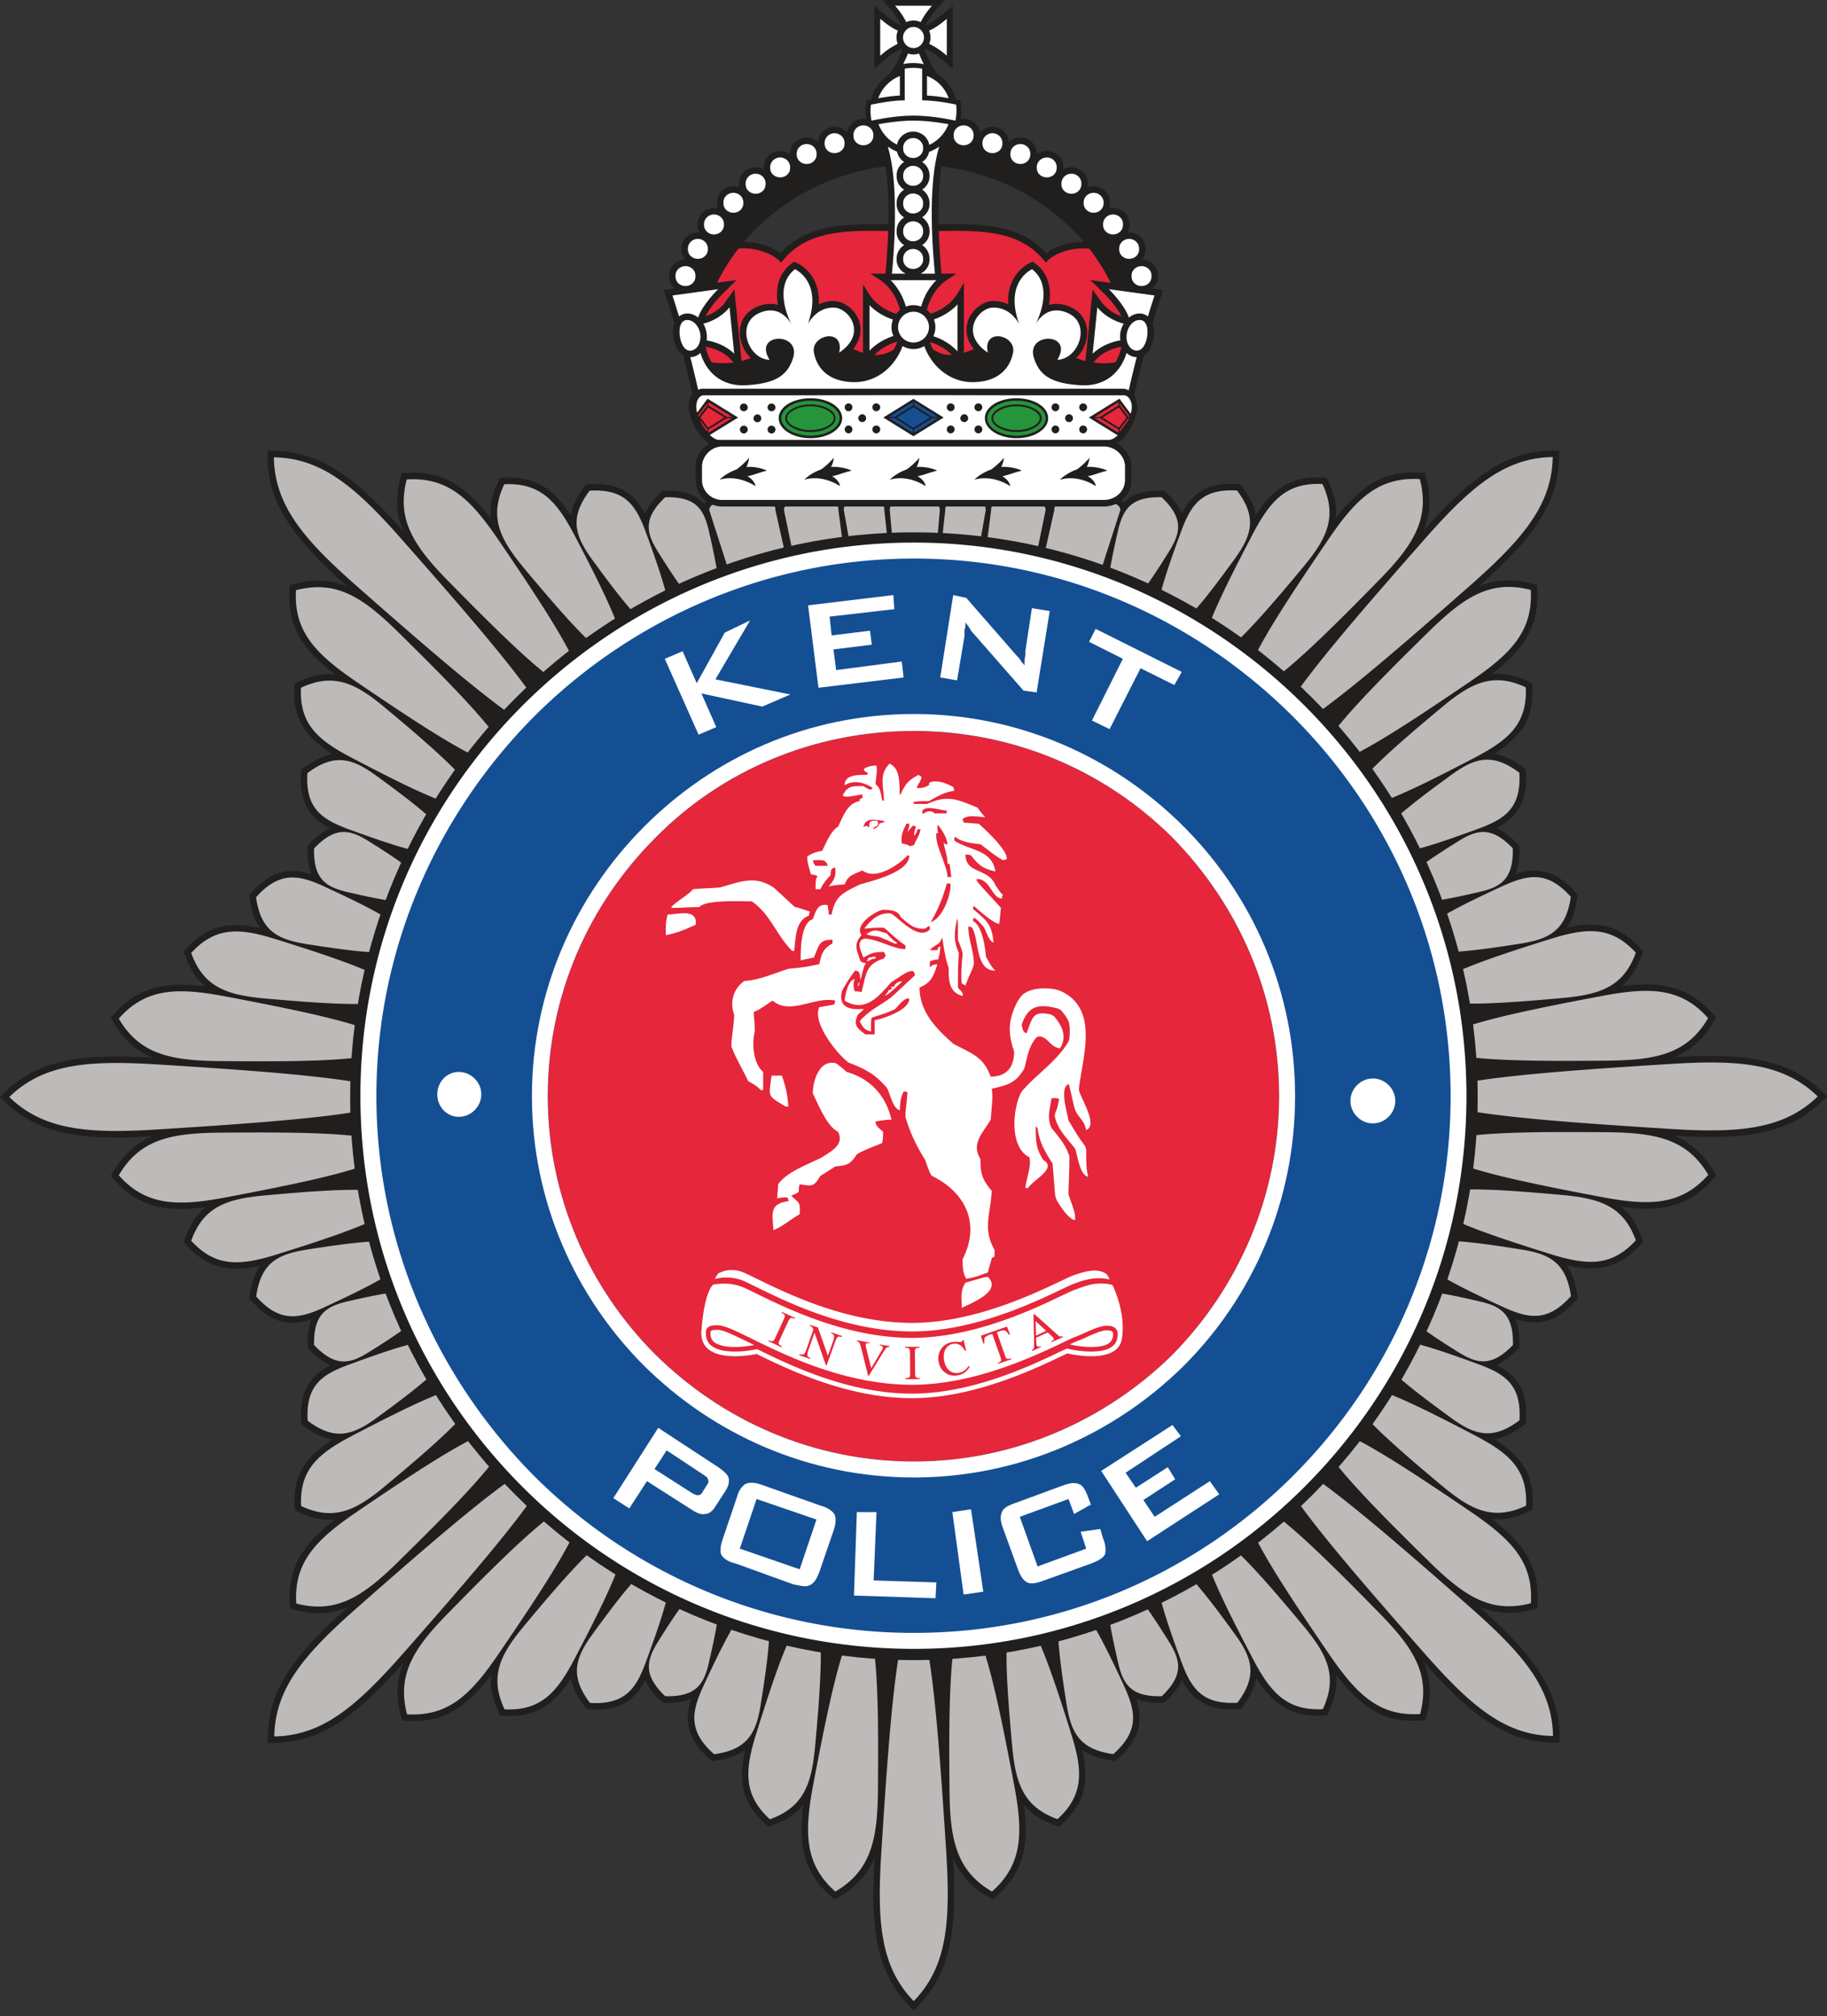
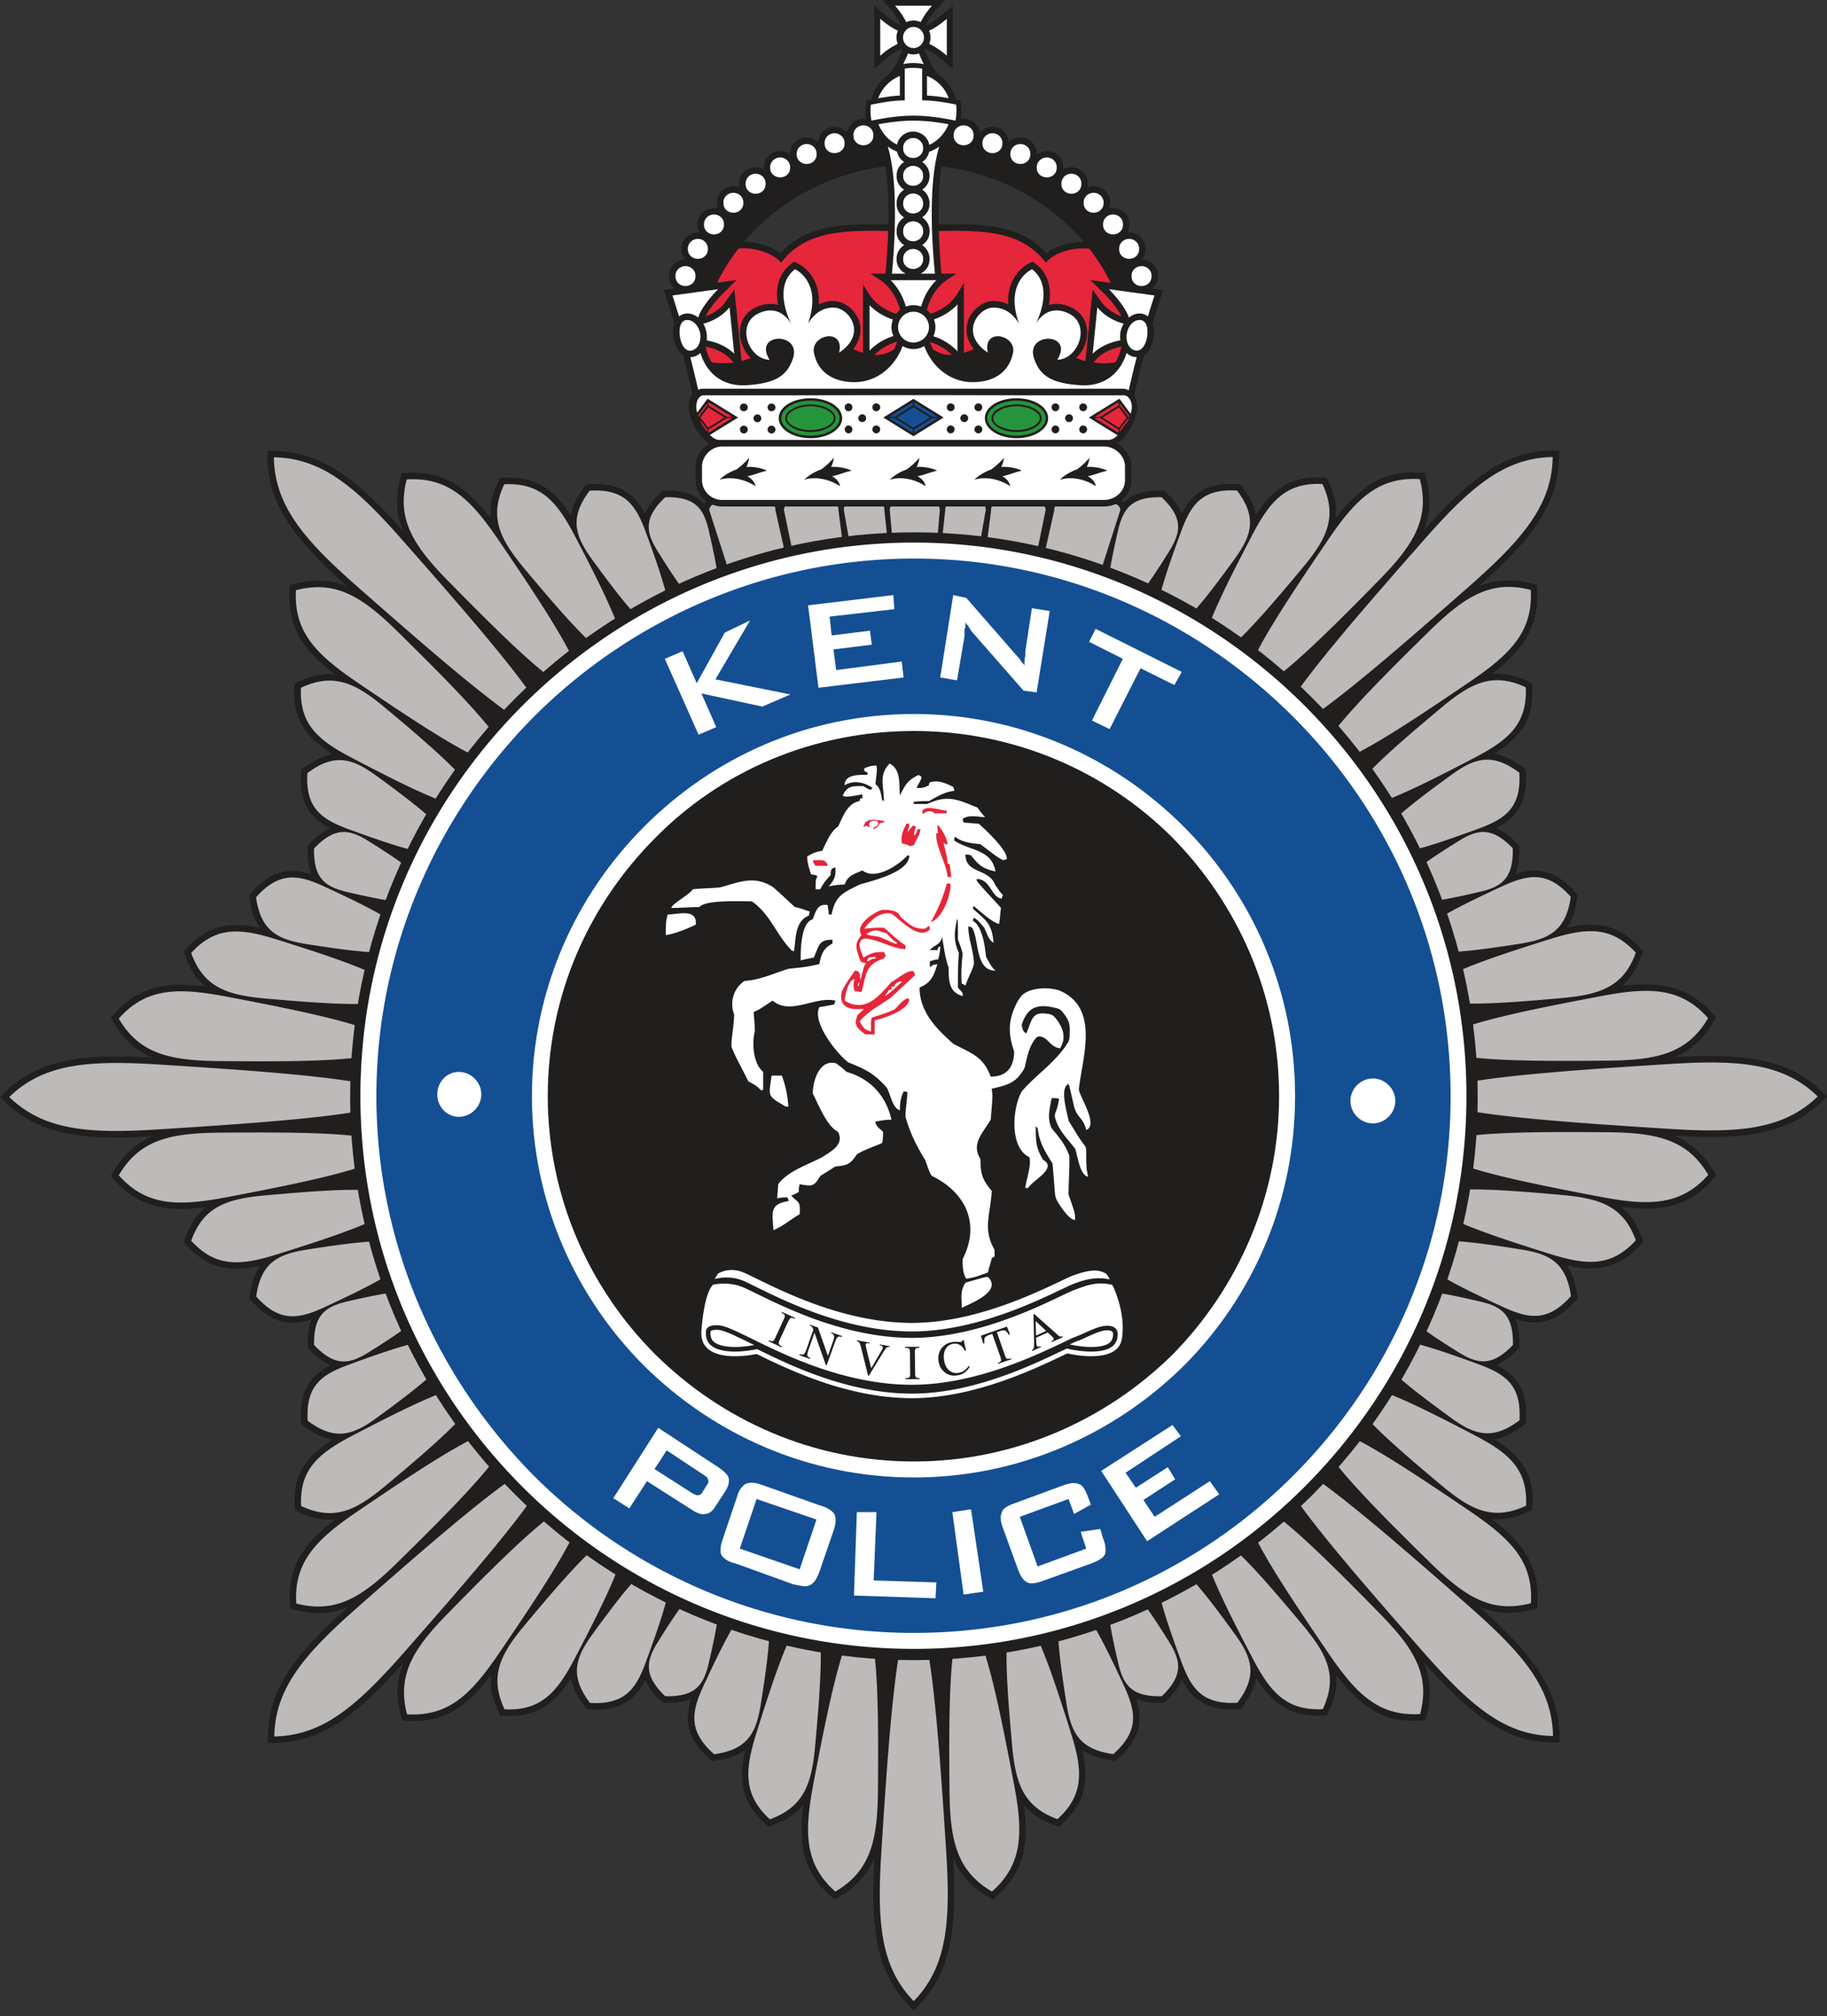
<svg xmlns="http://www.w3.org/2000/svg" width="300" height="331">
  <rect width="100%" height="100%" fill="#333333" stroke="none" />
  <path fill="#bdbaba" d="M240.89 179.438c0 50.074-40.593 90.667-90.667 90.667-50.098 0-90.69-40.593-90.69-90.667s40.592-90.667 90.69-90.667c50.074 0 90.667 40.593 90.667 90.667" />
  <path fill="#211e1e" d="M299.204 180.772 300 180l-.796-.773c-4.284-4.167-9.598-5.876-18.33-5.876-1.709 0-3.605.07-5.876.188 2.622-1.1 4.706-2.927 6.415-5.853l.374-.679-.514-.562c-2.95-3.347-6.368-4.845-11.027-4.845-1.193 0-2.504.093-4.026.304 1.662-1.335 2.622-3.067 3.371-5.15l.234-.609-.444-.468c-2.412-2.646-5.01-3.886-8.194-3.886-1.17 0-2.412.164-3.91.515.843-1.218 1.405-2.81 1.709-4.916l.07-.492-.328-.375c-2.2-2.458-4.354-3.605-6.765-3.605-1.054 0-2.107.234-3.09.539.42-1.077.655-2.458.608-4.214v-.421l-.304-.281c-1.194-1.264-2.341-2.13-3.488-2.599 3.347-1.709 5.15-4.12 4.869-9.153l-.048-.492-.375-.28c-1.662-1.265-3.23-2.014-4.752-2.271 5.384-3.442 6.414-6.72 6.227-10.956l-.024-.632-.586-.281c-1.826-.843-3.488-1.264-5.15-1.264-.304 0-.608 0-.913.046 5.174-3.98 7.843-7.772 7.468-13.882l-.048-.772-.749-.188a14.38 14.38 0 0 0-3.886-.538 12.64 12.64 0 0 0-4.87.96c8.452-7.538 13.04-13.25 13.157-21.186l.024-1.1h-1.1c-7.913.116-13.625 4.681-21.14 13.109 1.054-2.645 1.241-5.408.375-8.685l-.187-.75-.772-.046c-.375-.024-.726-.024-1.077-.024-4.331 0-7.96 1.311-12.805 7.515.257-2.13-.282-4.05-1.218-6.063l-.28-.585-.633-.024c-.28-.023-.515-.023-.772-.023-4.893 0-7.702 2.224-10.207 6.203-.235-1.45-.96-2.973-2.248-4.705l-.304-.398-.491-.023c-.328-.024-.68-.024-.984-.024-4.33 0-6.554 1.803-8.146 4.846-.445-1.077-1.264-2.2-2.552-3.418l-.304-.28-.398-.024h-.445c-2.81 0-4.589.679-5.759 1.92l-.117-.117c-.445-.469-1.03-.75-1.615-.75h-8.92c-.514 0-.983.211-1.334.586a1.526 1.526 0 0 0-.234.304c-.048-.07-.117-.14-.164-.21-.422-.422-.983-.68-1.522-.68h-7.093c-.492 0-.937.188-1.288.515a1.851 1.851 0 0 0-1.264-.515h-4.986c-.515 0-.96.188-1.311.539a2.124 2.124 0 0 0-1.428-.539h-6.157c-.562 0-1.077.188-1.451.539a1.828 1.828 0 0 0-1.288-.539h-5.01c-.491 0-.936.188-1.287.515-.351-.327-.773-.515-1.241-.515h-7.093c-.586 0-1.147.258-1.545.68-.07.07-.117.14-.187.21-.048-.117-.14-.21-.235-.304a1.795 1.795 0 0 0-1.31-.586h-8.896c-.609 0-1.218.281-1.663.75a1.95 1.95 0 0 0-.304.42c-1.17-1.427-2.996-2.223-6.016-2.223h-.422l-.42.023-.305.281c-1.288 1.241-2.13 2.388-2.575 3.488-1.592-3.066-3.816-4.892-8.17-4.892-.305 0-.633.023-.984.046l-.491.024-.305.374c-1.287 1.733-2.013 3.254-2.247 4.706-2.505-3.957-5.314-6.204-10.207-6.204-.234 0-.491.023-.749.023l-.655.024-.281.585c-.937 2.037-1.475 3.956-1.218 6.063-4.846-6.18-8.474-7.49-12.805-7.49-.351 0-.702 0-1.053.023l-.773.046-.211.75c-.866 3.3-.679 6.086.421 8.731-7.538-8.427-13.25-13.016-21.186-13.133l-1.1-.023.024 1.1c.117 7.936 4.682 13.648 13.133 21.186a12.484 12.484 0 0 0-4.822-.96c-1.241 0-2.529.164-3.887.539l-.749.187-.048.773c-.374 6.133 2.295 9.926 7.468 13.882a11.929 11.929 0 0 0-.913-.047c-1.638 0-3.324.421-5.15 1.264l-.585.281-.024.632c-.183 4.237.847 7.515 6.231 10.98-1.498.257-3.066.983-4.729 2.247l-.398.304-.024.492c-.304 4.986 1.499 7.42 4.8 9.13-1.1.468-2.224 1.31-3.418 2.551l-.281.305v.421c-.048 1.78.163 3.184.632 4.284-1.03-.328-2.084-.562-3.137-.562-2.435 0-4.589 1.147-6.766 3.605l-.328.375.07.492c.281 2.107.867 3.698 1.71 4.892-1.499-.327-2.74-.491-3.91-.491-3.184 0-5.782 1.24-8.194 3.886l-.444.468.234.609c.75 2.083 1.709 3.815 3.371 5.126-1.522-.187-2.81-.28-4.003-.28-4.682 0-8.1 1.498-11.05 4.822l-.514.585.398.68c1.709 2.949 3.815 4.751 6.46 5.875a95.499 95.499 0 0 0-5.922-.187c-8.732 0-14.046 1.709-18.354 5.876l-.772.772.772.75c4.308 4.19 9.622 5.899 18.354 5.899 1.709 0 3.605-.07 5.876-.211-2.622 1.124-4.705 2.95-6.414 5.876l-.398.655.514.586c2.974 3.347 6.368 4.822 11.05 4.822 1.194 0 2.505-.07 4.027-.28-1.663 1.31-2.646 3.043-3.395 5.15l-.21.585.42.491c2.435 2.646 5.034 3.863 8.194 3.863 1.17 0 2.435-.14 3.933-.492-.843 1.194-1.428 2.786-1.71 4.917l-.07.491.329.351c2.177 2.458 4.33 3.605 6.765 3.605 1.03 0 2.084-.21 3.09-.538-.444 1.1-.655 2.458-.608 4.237v.398l.28.305c1.218 1.264 2.365 2.106 3.489 2.575-3.325 1.709-5.127 4.143-4.846 9.153l.024.492.398.304c1.662 1.264 3.23 1.99 4.752 2.247-5.408 3.465-6.414 6.742-6.227 10.956l.024.656.585.28c1.803.843 3.489 1.265 5.127 1.265.305 0 .632-.024.913-.047-5.15 3.956-7.819 7.749-7.444 13.882l.048.773.726.187c1.38.351 2.645.538 3.909.538 1.709 0 3.324-.35 4.87-.983-8.452 7.538-13.063 13.274-13.157 21.21l-.024 1.1 1.1-.024c7.913-.093 13.625-4.682 21.14-13.086-1.077 2.622-1.241 5.384-.399 8.662l.21.749.773.047c.351.023.726.046 1.054.046 4.354 0 7.983-1.334 12.805-7.514-.234 2.13.281 4.026 1.24 6.063l.282.585.632.024c.258 0 .515.023.772.023 4.87 0 7.679-2.247 10.184-6.204.257 1.428.96 2.973 2.27 4.682l.282.398.491.024c.351.023.679.047 1.007.047 4.33 0 6.555-1.803 8.146-4.846.445 1.077 1.265 2.2 2.552 3.418l.281.28.422.024h.444c1.569 0 2.833-.234 3.84-.632-1.148 3.558-.703 6.531 3.043 9.879l.374.328.492-.07c2.13-.282 3.745-.867 4.94-1.733-1.359 6.25.234 9.294 3.347 12.126l.491.445.585-.234c2.107-.75 3.84-1.71 5.15-3.371-.842 6.437-.047 11.002 4.542 15.052l.585.515.656-.374c2.95-1.733 4.776-3.84 5.9-6.485-.656 11.307.14 18.588 5.665 24.276l.772.773.773-.773c5.524-5.688 6.32-12.969 5.688-24.23 1.124 2.623 2.926 4.706 5.853 6.415l.679.398.561-.515c4.589-4.05 5.384-8.615 4.542-15.076 1.334 1.662 3.043 2.646 5.15 3.395l.609.21.468-.42c3.137-2.857 4.728-5.9 3.347-12.15 1.218.866 2.81 1.451 4.94 1.755l.491.047.375-.328c3.722-3.324 4.19-6.297 3.066-9.855.984.421 2.224.632 3.793.632.14 0 .28 0 .421-.024h.421l.282-.28c1.31-1.241 2.13-2.388 2.598-3.489 1.569 3.067 3.816 4.87 8.147 4.87.328 0 .655 0 1.006-.024l.492-.023.304-.398c1.288-1.71 1.99-3.254 2.248-4.706 2.505 3.98 5.314 6.204 10.183 6.204.258 0 .515 0 .773-.023l.632-.024.28-.585c.96-2.013 1.476-3.933 1.241-6.063 4.823 6.203 8.451 7.514 12.782 7.514.352 0 .703-.023 1.077-.046l.773-.047.21-.726c.867-3.3.656-6.086-.42-8.755 7.537 8.45 13.25 13.04 21.185 13.156h1.077v-1.076c-.117-7.936-4.705-13.648-13.133-21.186 1.522.608 3.114.96 4.823.96 1.24 0 2.528-.188 3.886-.539l.749-.187.048-.773c.374-6.133-2.294-9.926-7.468-13.905.305.046.609.046.913.046 1.639 0 3.324-.398 5.127-1.264l.585-.257.024-.656c.21-4.237-.82-7.514-6.227-10.956 1.521-.257 3.09-1.006 4.752-2.27l.398-.281.024-.492c.281-5.01-1.498-7.42-4.823-9.13 1.124-.491 2.248-1.334 3.418-2.575l.305-.28v-.422c.048-1.803-.187-3.184-.632-4.284 1.006.327 2.06.562 3.137.562 2.41 0 4.565-1.148 6.765-3.606l.328-.374-.07-.492c-.305-2.13-.89-3.699-1.732-4.916 1.521.351 2.762.515 3.932.515 3.16 0 5.783-1.24 8.194-3.886l.421-.468-.21-.609c-.75-2.107-1.733-3.816-3.395-5.15 1.545.21 2.832.304 4.026.304 4.682 0 8.077-1.498 11.05-4.846l.515-.585-.398-.655c-1.71-2.95-3.816-4.776-6.461-5.876 2.294.117 4.19.187 5.922.187 8.732 0 14.046-1.709 18.33-5.876" />
  <path fill="#bdbaba" d="m145.798 89.192-.584-5.43c.048-.61-.352-1.125-.843-1.101h-4.963c-.468-.024-.89.491-.843 1.1l1.054 5.946a91.91 91.91 0 0 1 6.18-.515m-7.328.656-.796-6.087c.048-.609-.351-1.124-.843-1.1h-7.046c-.491-.024-1.1.491-1.053 1.1L130.3 91.3c2.669-.608 5.408-1.077 8.17-1.451m-9.386 1.731-1.756-7.819c.048-.609-.351-1.124-.843-1.1h-8.872c-.492-.024-1.194.491-1.147 1.1l3.394 10.535a92.985 92.985 0 0 1 9.224-2.716m51.432 2.856 3.44-10.675c.049-.609-.655-1.124-1.146-1.1h-8.85c-.49-.024-.889.491-.842 1.1l-1.78 7.913a81.35 81.35 0 0 1 9.178 2.762m-10.394-3.066 1.568-7.609c.048-.609-.562-1.124-1.053-1.1h-7.047c-.491-.024-.89.491-.843 1.1l-.796 6.134c2.763.374 5.478.866 8.17 1.474M298.479 180c-5.712-5.548-13.157-6.04-24.51-5.314-20.46 1.287-36.895 2.551-39.564 5.127v.374c2.67 2.575 19.103 3.84 39.563 5.127 11.354.726 18.799.21 24.51-5.314M150.036 328.513c5.548-5.689 6.04-13.133 5.337-24.51-1.31-20.46-2.575-36.894-5.127-39.54h-.398c-2.575 2.646-3.839 19.08-5.126 39.54-.726 11.377-.211 18.821 5.314 24.51M1.522 180.093c5.689 5.525 13.157 6.04 24.51 5.315 20.461-1.288 36.895-2.552 39.54-5.127v-.398c-2.645-2.575-19.079-3.84-39.54-5.127-11.353-.702-18.821-.21-24.51 5.337m253.484 104.901c-.117-7.936-5.01-13.555-13.554-21.093-15.38-13.554-27.905-24.276-31.58-24.323l-.281.258c.048 3.699 10.768 16.223 24.323 31.603 7.538 8.545 13.156 13.438 21.092 13.555m-209.964.07c7.936-.117 13.554-5.033 21.092-13.554 13.555-15.404 24.276-27.905 24.347-31.604l-.282-.28c-3.698.07-16.223 10.791-31.603 24.346-8.521 7.514-13.437 13.156-13.555 21.092m-.07-209.988c.117 7.96 5.034 13.578 13.555 21.092 15.404 13.555 27.905 24.3 31.603 24.347l.281-.281c-.047-3.699-10.768-16.2-24.346-31.58-7.515-8.545-13.133-13.46-21.092-13.578m209.988-.046c-7.96.116-13.578 5.009-21.093 13.554-13.554 15.38-24.3 27.904-24.346 31.603l.28.258c3.7-.047 16.2-10.769 31.604-24.323 8.521-7.538 13.438-13.157 13.555-21.093m-21.819 3.629c-6.812-.422-10.534 3.3-15.052 9.949-8.124 11.94-14.468 21.678-13.672 24.744l.305.258c3.16.187 11.494-7.936 21.607-18.26 5.619-5.712 8.545-10.09 6.812-16.691m18.213 18.189c-6.625-1.732-10.979 1.194-16.714 6.813-10.3 10.113-18.448 18.423-18.26 21.607l.257.304c3.067.796 12.806-5.548 24.768-13.694 6.625-4.495 10.347-8.217 9.95-15.03m29.121 70.301c-4.518-5.127-9.785-5.104-17.65-3.605-14.21 2.692-25.588 5.08-27.203 7.819l.048.397c2.107 2.365 13.741 2.505 28.185 2.365 8.03-.07 13.18-1.077 16.622-6.976m.022 25.727c-3.465-5.899-8.615-6.929-16.621-7-14.468-.116-26.102 0-28.21 2.389l-.023.374c1.592 2.74 12.969 5.15 27.179 7.842 7.866 1.499 13.133 1.499 17.674-3.605M251.378 263.2c.421-6.837-3.301-10.535-9.926-15.054-11.963-8.123-21.701-14.49-24.768-13.694l-.258.304c-.187 3.184 7.936 11.494 18.26 21.63 5.736 5.62 10.09 8.545 16.692 6.813m-18.19 18.19c1.756-6.602-1.194-10.98-6.812-16.692-10.113-10.323-18.424-18.447-21.608-18.26l-.304.235c-.796 3.09 5.548 12.828 13.695 24.767 4.518 6.625 8.217 10.371 15.029 9.95m-70.3 29.145c5.127-4.541 5.103-9.809 3.605-17.674-2.692-14.21-5.08-25.588-7.819-27.18l-.398.024c-2.364 2.13-2.505 13.742-2.364 28.21.07 8.005 1.077 13.179 6.976 16.62m-25.728 0c5.9-3.441 6.93-8.615 7-16.62.117-14.468 0-26.08-2.365-28.187l-.398-.046c-2.739 1.615-5.15 12.992-7.842 27.179-1.498 7.889-1.498 13.156 3.605 17.674m-70.324-29.098c6.836.398 10.535-3.325 15.053-9.95 8.147-11.939 14.49-21.677 13.695-24.768l-.304-.234c-3.184-.187-11.495 7.936-21.608 18.26-5.618 5.712-8.568 10.066-6.836 16.692m-18.189-18.19c6.601 1.732 10.98-1.194 16.691-6.812 10.324-10.137 18.447-18.448 18.26-21.608l-.234-.304c-3.09-.82-12.829 5.548-24.768 13.671-6.625 4.518-10.37 8.217-9.95 15.053m-29.145-70.3c4.542 5.103 9.81 5.103 17.675 3.605 14.21-2.692 25.587-5.104 27.179-7.843l-.024-.374c-2.107-2.388-13.742-2.505-28.21-2.388-8.005.07-13.156 1.077-16.62 7m0-25.728c3.442 5.9 8.615 6.906 16.621 6.976 14.468.14 26.08 0 28.186-2.364l.048-.398c-1.592-2.74-12.993-5.127-27.179-7.82-7.89-1.497-13.133-1.52-17.675 3.606M48.6 96.894c-.398 6.812 3.324 10.535 9.95 15.053 11.938 8.123 21.677 14.467 24.767 13.671l.234-.304c.187-3.16-7.936-11.47-18.236-21.608-5.735-5.618-10.09-8.544-16.715-6.812m18.19-18.189c-1.733 6.601 1.194 10.955 6.812 16.69 10.136 10.301 18.447 18.448 21.63 18.26l.282-.257c.82-3.066-5.525-12.805-13.672-24.768-4.518-6.625-8.217-10.347-15.052-9.925m183.745 34.131c-5.408-2.551-9.06-.678-13.812 3.301-8.615 7.187-15.404 13.133-15.263 15.919l.187.304c2.528 1.17 10.628-2.809 20.554-8.006 5.501-2.88 8.615-5.525 8.334-11.518m-33.383-33.382c-5.993-.281-8.638 2.832-11.517 8.357-5.197 9.926-9.2 18.002-8.007 20.53l.305.211c2.786.117 8.732-6.671 15.895-15.263 4.003-4.776 5.853-8.404 3.324-13.835m-134.35.046c-2.552 5.432-.679 9.06 3.3 13.836 7.188 8.591 13.134 15.38 15.92 15.263l.28-.21c1.195-2.529-2.785-10.629-7.982-20.555-2.903-5.5-5.525-8.614-11.518-8.334M49.42 112.907c-.282 5.993 2.832 8.615 8.333 11.494 9.926 5.197 18.026 9.2 20.554 8.006l.187-.304c.14-2.763-6.648-8.732-15.24-15.896-4.775-4.003-8.404-5.852-13.835-3.3M31.394 156.45c2.036 5.641 5.899 6.905 12.103 7.467 11.166.983 20.156 1.592 22.052-.468l.07-.351c-.96-2.622-9.505-5.525-20.203-8.873-5.923-1.872-9.996-2.2-14.023 2.224m.001 47.241c4.05 4.425 8.1 4.098 14.046 2.248 10.698-3.348 19.243-6.25 20.18-8.872l-.071-.351c-1.873-2.06-10.886-1.475-22.052-.469-6.18.562-10.067 1.803-12.103 7.445m18.049 43.542c5.43 2.552 9.06.68 13.835-3.3 8.592-7.164 15.38-13.11 15.263-15.896l-.21-.304c-2.505-1.194-10.605 2.81-20.531 7.983-5.525 2.903-8.638 5.524-8.357 11.517m33.406 33.383c5.993.281 8.638-2.832 11.518-8.334 5.197-9.926 9.176-18.026 8.006-20.554l-.305-.187c-2.785-.14-8.732 6.648-15.918 15.263-3.98 4.752-5.853 8.381-3.301 13.812m43.566 18.049c5.642-2.036 6.883-5.922 7.444-12.126 1.007-11.143 1.592-20.156-.444-22.052l-.375-.07c-2.622.96-5.525 9.504-8.872 20.202-1.85 5.923-2.177 9.996 2.247 14.046m47.218-.023c4.448-4.027 4.12-8.1 2.247-14.046-3.347-10.699-6.25-19.22-8.872-20.18l-.351.07c-2.06 1.873-1.475 10.886-.468 22.053.561 6.18 1.826 10.066 7.444 12.103m43.567-18.049c2.55-5.431.678-9.06-3.302-13.836-7.187-8.591-13.133-15.38-15.919-15.263l-.304.21c-1.17 2.506 2.81 10.606 8.006 20.531 2.88 5.525 5.525 8.639 11.518 8.358m33.383-33.406c.28-5.993-2.833-8.639-8.358-11.518-9.925-5.197-18.002-9.177-20.53-8.006l-.211.304c-.117 2.786 6.672 8.732 15.263 15.919 4.776 3.98 8.404 5.852 13.836 3.3m-1.101-120.327c-4.518-3.418-7.467-2.364-11.33.468-6.976 5.08-12.477 9.34-12.337 11.963l.164.328c2.107 1.591 8.708-.61 16.808-3.582 4.495-1.639 7.023-3.535 6.695-9.177M203.13 80.53c-5.666-.327-7.538 2.201-9.177 6.696-2.973 8.076-5.174 14.701-3.582 16.785l.305.187c2.622.14 6.906-5.36 11.986-12.337 2.809-3.863 3.862-6.836.468-11.33m-106.305.023c-3.418 4.518-2.365 7.491.444 11.354 5.08 6.976 9.364 12.454 11.986 12.314l.328-.164c1.569-2.107-.609-8.709-3.582-16.809-1.662-4.494-3.535-7.023-9.176-6.695M50.473 126.93c-.328 5.641 2.2 7.514 6.695 9.176 8.1 2.95 14.702 5.15 16.808 3.582l.164-.328c.164-2.622-5.337-6.906-12.314-11.986-3.862-2.81-6.835-3.863-11.353-.445m-8.428 20.367c.773 5.595 3.629 6.953 8.358 7.702 8.52 1.334 15.427 2.2 17.183.257l.093-.374c-.351-2.599-6.578-5.712-14.42-9.34-4.331-2.014-7.445-2.459-11.214 1.755m.024 65.548c3.769 4.214 6.859 3.77 11.213 1.756 7.819-3.629 14.046-6.742 14.42-9.34l-.116-.352c-1.733-1.966-8.662-1.1-17.183.234-4.73.75-7.562 2.107-8.334 7.702m8.451 20.39c4.494 3.395 7.467 2.341 11.33-.468 6.976-5.08 12.478-9.364 12.337-11.986l-.187-.328c-2.083-1.568-8.708.632-16.785 3.606-4.495 1.638-7.023 3.511-6.695 9.176m46.351 46.329c5.642.327 7.539-2.2 9.177-6.696 2.973-8.1 5.174-14.701 3.582-16.808l-.304-.164c-2.646-.14-6.906 5.338-11.986 12.314-2.81 3.863-3.886 6.836-.468 11.354m20.39 8.427c5.595-.772 6.952-3.605 7.678-8.334 1.358-8.52 2.224-15.45.258-17.183l-.351-.117c-2.599.375-5.712 6.602-9.341 14.42-2.013 4.355-2.481 7.445 1.756 11.214m65.548-.023c4.214-3.746 3.769-6.86 1.755-11.213-3.628-7.82-6.742-14.047-9.364-14.421l-.327.117c-1.967 1.756-1.1 8.638.234 17.183.75 4.729 2.083 7.561 7.702 8.334m20.366-8.427c3.418-4.519 2.365-7.492-.468-11.355-5.056-6.976-9.34-12.477-11.962-12.337l-.328.188c-1.592 2.083.609 8.708 3.582 16.808 1.662 4.495 3.535 7 9.176 6.695m46.329-46.375c.328-5.642-2.177-7.538-6.672-9.177-8.1-2.973-14.701-5.173-16.808-3.581l-.164.327c-.164 2.622 5.338 6.883 12.314 11.963 3.862 2.832 6.835 3.862 11.33.468m8.451-20.39c-.796-5.595-3.629-6.953-8.357-7.679-8.522-1.357-15.428-2.224-17.183-.257l-.094.351c.351 2.599 6.578 5.735 14.42 9.34 4.332 2.014 7.445 2.482 11.214-1.755m-.023-65.548c-3.77-4.214-6.883-3.746-11.214-1.756-7.842 3.629-14.07 6.742-14.42 9.364l.093.351c1.756 1.943 8.662 1.077 17.183-.257 4.729-.75 7.561-2.084 8.357-7.702m-9.527-7.96c-3.465-3.628-5.83-3.113-8.943-1.17-5.618 3.511-10.066 6.508-10.02 8.849l.14.304c1.616 1.686 6.883.68 13.321-.82 3.582-.819 5.618-2.13 5.501-7.163m.024 81.538c.093-5.034-1.92-6.345-5.501-7.164-6.461-1.498-11.729-2.528-13.344-.82l-.117.305c-.07 2.341 4.378 5.338 9.996 8.849 3.114 1.943 5.478 2.458 8.966-1.17m-57.658 57.658c3.628-3.488 3.113-5.852 1.17-8.966-3.512-5.618-6.508-10.066-8.826-9.996l-.328.117c-1.685 1.616-.679 6.883.82 13.344.819 3.582 2.13 5.618 7.163 5.501m-81.537 0c5.033.117 6.344-1.92 7.163-5.5 1.499-6.462 2.529-11.706.82-13.321l-.305-.14c-2.34-.047-5.337 4.377-8.849 9.995-1.943 3.137-2.458 5.478 1.17 8.966m-57.658-57.658c3.488 3.651 5.853 3.136 8.966 1.193 5.619-3.511 10.066-6.508 9.996-8.849l-.117-.304c-1.615-1.709-6.882-.679-13.343.796-3.582.843-5.595 2.154-5.502 7.164m0-81.514c-.117 5.01 1.92 6.32 5.501 7.163 6.462 1.498 11.705 2.505 13.344.82l.117-.305c.048-2.34-4.378-5.36-9.996-8.872-3.114-1.943-5.478-2.458-8.966 1.194m57.659-57.66c-3.652 3.466-3.137 5.83-1.194 8.943 3.512 5.619 6.508 10.067 8.849 10.02l.304-.14c1.71-1.616.68-6.86-.795-13.32-.843-3.583-2.13-5.62-7.164-5.502m81.514-.001c-5.01-.116-6.32 1.92-7.164 5.479-1.475 6.46-2.505 11.728-.82 13.343l.329.118c2.317.07 5.337-4.378 8.849-9.997 1.943-3.113 2.458-5.478-1.194-8.942m77.862 121.989c-2.037-5.641-5.923-6.882-12.103-7.444-11.167-1.006-20.18-1.592-22.053.468l-.07.352c.96 2.621 9.505 5.524 20.18 8.872 5.946 1.85 9.996 2.177 14.046-2.247m0-47.219c-4.05-4.424-8.124-4.096-14.047-2.247-10.698 3.348-19.243 6.25-20.202 8.873l.07.35c1.896 2.06 10.909 1.475 22.052.469 6.204-.562 10.09-1.803 12.126-7.444M160.804 89.754l1.054-5.993c.048-.609-.351-1.124-.843-1.1h-4.963c-.491-.024-.89.491-.843 1.1l-.585 5.431c2.083.117 4.12.305 6.18.562m-10.721-.679c1.264 0 2.504.047 3.769.094l.468-5.408c.048-.608-.445-1.123-1.03-1.1h-6.134a1.02 1.02 0 0 0-1.053 1.1l.491 5.408a85.785 85.785 0 0 1 3.488-.094" />
-   <path fill="#e6263a" fill-rule="evenodd" d="M211.44 179.953c0 33.687-27.53 61.217-61.357 61.217-33.828 0-61.358-27.53-61.358-61.217 0-33.828 27.53-61.334 61.358-61.334 33.827 0 61.357 27.506 61.357 61.334" />
  <path fill="#fff" fill-rule="evenodd" d="M179.181 221.131c-1.709 0-3.324-.374-3.535-.421.515-.234.937-.445 1.194-.539l.398-.14c.351-.14.773-.328 1.217-.538 1.1-.492 2.435-1.1 3.278-1.1.187 0 .726 0 .936.257.117.14.14.445.048.866-.163 1.077-1.358 1.615-3.535 1.615m-20.508-11.19c-.609-.913-.609-2.153-.609-3.23 2.927-5.689.609-10.91-5.056-13.672-.328-.468-.328-.468-1.1-2.622-1.522-2.458-2.459-4.448-3.231-7.07 0-1.24.164-1.685.328-4.003-.164-.14-.164-.14-.632-.14-.445.913-.609 1.826-.609 3.067-1.217-.305-1.522-2.622-2.154-3.7-1.99-2.293-3.535-3.066-6.297-4.143-2.013-1.545-5.993-6.625-4.776-9.083.913-.14 1.71-.304 2.458-.445 0-.164.165-.468.165-.632-3.395-.749-7.375 2.482-10.3 0-2.318 1.545-2.318 1.545-3.091 1.85 0 .936.164 1.545.164 3.23-.468 1.85-.304 5.22 1.381 6.625v2.927c-.163.046-.163.046-.327.117-.843-.89-1.311-1.03-2.13-1.522-.937-1.99-1.99-3.675-2.763-5.689 0-1.521.304-2.458.468-5.22-.773-1.99-.164-4.308 1.685-5.548 2.458-.14 4.753-1.218 7.21-1.99 2.927-.305 2.927-.305 5.08-.773.305-1.521.61-2.598 2.154-3.37v-.633c-2.294 0-2.153.937-3.066 2.926-.773.164-1.545.305-2.154.469 0-1.686 0-6.157 1.99-6.766.468-1.217.772-2.622 2.458-2.317 0 .468.163.936.163 1.545h.468c.61-3.067 1.826-3.535 4.612-4.917 1.99-.608 8.147-1.99 8.147-4.775h-.304c-1.382 1.545-5.244 4.167-7.398 2.458-1.686.772-2.294.772-2.926 2.317-.913 0-1.826.141-2.599.305.913-1.077 1.217-1.686 1.077-3.067a.856.856 0 0 0-.585.21c-.187.399-.187.563-.187 1.007-.61.633-1.241 1.382-1.686 2.318h-.773c0-1.545 0-1.545.305-2.154-.305-.164-.305-.164-1.077-.304-.304-1.077-.609-1.85-.609-2.926.773-.469 1.382-.773 2.458-.913.61-1.241 1.382-3.23 2.622-4.003.75-1.545 1.522-3.863 3.535-4.167 0-.14 0-.305.14-.445h.305v-.632c-.609 0-2.762.632-3.23.164.772-1.686 1.708-1.545 3.394-1.545.772.468.772.468 1.24.608.14-.14.14-.304.305-.304-1.404-.913-3.09-1.381-4.635-.445 0-1.85 2.481-1.709 3.699-1.709 0 0 0-.14.163-.304-.304-.14-.468-.304-.632-.304v-.469c.773-.304 1.1-.445 2.014-.445.14.913 0 1.077-.164 3.067.772.468.936 1.686 1.077 2.622.163 0 .304.14.304.14 0-2.457-.913-4.307.937-6.156 1.849.936 1.545 3.23 1.685 5.244.913-1.85 1.24-2.458 3.067-3.395.163.164.328.164.468.328 0 .609-.609 1.217-.773 1.826.937 0 1.077 0 2.014-.445 0-.164 0-.328.14-.468 1.24-.468 2.762.14 3.863.772 0 .14.14.305.14.61-1.545.163-2.763.912-4.144 1.685-.936 0-1.85 0-2.622.163 0 0 .164.141.164.305h2.154c3.371-1.545 4.916-.773 8.287.608.305.469.773 1.077 1.241 1.546-1.24 0-2.622-.469-3.699.304 0 .164.164.468.164.609.772 0 1.685.163 2.458.163.913.773 4.916 4.472 4.612 5.853-.164 0-.468.14-.609.14-1.077-.608-1.077-.608-3.699-2.622-1.38-.14-3.066-.304-4.143-1.217-.164.14-.164.468-.164.609 2.458 1.709 6.157 1.38 6.766 5.08-2.154-.468-2.763-1.077-4.004-2.622-.304-.14-.608-.14-.913-.14 0 3.23 3.84 2.153 4.917 5.056.304.328.772 1.24 1.24 1.545-.164.304-.164.468-.164.609-1.685 0-1.85-3.208-4.143-3.208v.305c1.217 1.521 2.622 2.903 3.98 4.448-.141.936-.141 1.685-.305 2.622-1.054-.164-3.23-2.154-4.144-2.927-.14.14-.14.305-.14.469 2.294 1.99 3.067 2.458 3.371 5.524-.772-.304-1.077-1.521-1.545-2.458-.913-1.077-.913-1.077-1.522-1.545-.304 0-.304 0-.304.468 1.522.773 1.99 4.308 2.13 5.853.937 1.685.937 1.685 1.545 2.294-3.37 0-2.622-5.08-3.839-7.07-.304-.164-.468-.164-.609-.164 0 2.154.913 4.004.913 6.157-.304 1.241-.772 1.71-1.38 3.535-.164-.14-.469-.304-.61-.304-.163-1.686 0-3.371.14-4.916-.14-.773-.467-1.545-.772-2.318 0-3.37 0-3.37-.14-3.37-.468 2.153-.609 3.534.304 5.547-.164 1.826-.164 3.84-.164 5.666.305.468.937.772.773 1.404-2.294-.632-2.294-2.622-2.294-4.635-.632-1.826-.773-3.371-1.077-5.057-.305 1.382-1.241 1.218-2.014 2.154h1.241c.14-.468.14-.468.468-.632 0 .936-.164 1.405-.328 2.154-.444 0-.913.164-1.38.328v.608c0 .14 0 .304.163.304.304-.468.468-.304 1.077-.468-.609 2.014-1.077 3.09-2.927 3.84 0 4.003 2.763 6.788 5.549 9.246 3.23 1.686 4.916 2.154 6.133 5.385 2.505 0 3.722-1.405 3.84-3.793a1.582 1.582 0 0 0-.118-.725c-.936-2.88-.749-4.987.586-7.632.187-.398.234-.375.538-.843 1.288-1.873 5.267-1.685 6.649-1.053 6.297 2.88 3.652 10.628 2.996 15.919-.024.21 0 .398.07.608.585 1.662 2.997 5.548 1.124 6.274-.468-1.99-1.498-1.99-1.99-3.84-.773-3.394-.773-3.394-.913-3.698-1.545.609-.164 4.916 0 5.993 1.545 2.552 1.662 2.762 2.645 4.097.164.234.258.538.258.843 0 2.762.024 2.832.305 4.284-1.382-.305-1.686-3.371-2.13-4.612-1.452-1.85-2.74-3.043-3.278-5.057-.094-.304-.048-.608.07-.913.28-.679.328-.866.585-2.177-.304-.14-.304-.14-1.24-.14-.305 1.826-.773 3.23 0 4.916 1.24 1.521 2.317 2.762 2.926 4.612 0 3.534-.14 4.143-.14 6.297 1.077 3.09 1.077 3.09 1.077 4.167-.913 0-2.224-1.92-2.927-3.09a3.077 3.077 0 0 1-.374-1.218c-.14-1.638-.258-3.277-.398-4.94-1.24-1.989-2.154-3.37-2.458-5.828l-.305-.305c0 2.459 0 3.535 1.218 5.525 2.458 1.381-1.85 3.395-2.458 4.612h-.468c.163-1.545 1.076-3.84.632-5.08-3.231-1.522-2.786-7.983-1.241-10.745 2.364-2.81 5.595-4.776 7.608-8.077.164-.257.234-.561.258-.842.117-2.224.048-2.693-1.288-4.308a1.456 1.456 0 0 0-.679-.421c-2.996-.796-4.869-.515-5.899 2.715.164.632.164 1.077.773 1.382 1.006-2.435.936-3.676 3.675-3.184.375.047.75.234 1.007.538 1.31 1.569 1.99 3.278.842 5.104-1.662-.258-1.826-1.663-3.183-1.943-.281-.047-.586.023-.773.257-1.1 1.288-1.428 3.02-1.803 4.659a2.01 2.01 0 0 1-.21.515c-1.335 2.224-2.716 2.551-5.244 3.137.164 1.217.164 1.217-.164 5.08-1.381 2.294-3.23 3.98-1.685 6.46 0 2.459.304 3.372 1.849 5.221-.164 3.84-1.545 6.157.468 9.692v1.077c-.164.14-.304.14-.468.304-.164.773-.468 1.545-.609 2.318-2.013.749-2.013.749-3.558 1.053" />
  <path fill="#e6263a" fill-rule="evenodd" d="M145.611 153.219c.468.655 1.358 1.404 1.686 1.545 0 .445-1.241-.234-1.756-.492l-.491-.187c-1.241-.609-1.733-.258-2.81-.726 1.686-1.077 1.826-.468 3.371-.14m-2.926 3.98c.328 0 .632-.141 1.077-.141v.304c-.75 0-.75.305-1.381.469 0-.164.163-.469.304-.633m-1.826 4.776c0-.468 0-.468.305-.772-.165.608-.165.608-.305.772m5.057.609c.163-.14.304-.14.468-.14v-.469h.468c0-.609 1.217-1.077 1.217-.772-1.99 1.849-1.99 1.849-2.762 2.317.164-.304.468-.632.608-.936m5.993-10.137c-.772.094-1.31-.07-1.99-.328-1.24-.749-1.685-1.357-1.99-1.521-.444-1.194-1.895-1.24-2.972-1.24-.07 0-.14.022-.211.046-1.311.398-4.472 2.458-3.278 4.12-1.38 1.522-.772 2.458-.164 4.307.305.14.609.305.937.305-.328.304-.328.304-.937 2.762-.14-.772 0-1.545-.913-1.545-.772 1.077-1.545 2.154-2.154 3.394-.608 2.599 1.218 3.067 3.535 2.903.14 0 .14 0-.913.937-.772 1.685-.163 2.153 1.218 3.23h1.545V167.5c1.521-.305 5.688-1.686 5.688-3.535-.772-.305-1.849 1.24-2.317 1.685-1.381.632-1.381.632-3.84 1.405-.14.445-.14.445-.14 2.294-1.1-.304-1.24-.609-1.849-1.685 1.381-1.686 3.371-2.622 5.057-3.84 1.404-1.24 2.622-2.458 4.003-3.698 0-1.99-3.067.772-3.84 1.076-2.153 2.458-4.307 5.08-7.678 3.09 0-.772.609-3.558 1.685-3.558-.304.328-.304 1.545 0 2.013.305 0 .61 0 1.077.141.773-2.903.609-4.612 3.676-5.525 0-.164.163-.304.328-.468-.165-.14-.165-.468-.328-.609-1.686 0-1.99.14-3.371.913-.305-.936-1.1-2.177-.258-2.95.164-.07.328-.116.491-.163 2.271.093 4.589 1.732 6.672 1.732v-.609c-1.264-.842-2.27-1.826-3.254-2.692-.163-.164-.398-.234-.632-.234-1.966.024-2.294.164-2.88.164 1.03-1.334 2.342-2.645 4.191-2.505.187.024.351.094.492.187 1.474 1.124 4.33 4.214 6.086 2.459v-.469c-.14-.14-.14-.14-.772.328m.937-1.077c1.99-.633 3.37-4.612 3.23-6.321h-.608c-.632 2.317-1.405 4.167-2.622 6.32m2.762-7.397h.609c-.14-.75-.14-1.381-.305-2.154h-.304c0-1.381-.772-3.207-.609-3.535 0 .164.14.164.305.328h.304c-.163-1.1-.913-2.482-1.685-3.23 0 .912 0 .912.14 1.38h-.304c-.305 1.85 1.685 5.057 1.849 7.21m-4.143-10.3c.608-.444 1.38-.772 1.99-.14h1.99v-.468c-1.054 0-3.208-.937-3.98 0zm-2.014 5.244c.164 0 .305-.164.633-.164.304-.913.912-1.545 1.076-2.622h-.468c-.304.773-.304.773-.608 1.077 0-.445.14-.913.304-1.521-.164 0-.304-.164-.468-.164-.304.304-.609.772-.913 1.077.305-.913.305-.913.305-1.382h-.469c-.608 1.241-.913 1.85-.772 3.231.772.164.772.164 1.381.468m-5.994-2.785c.61-.305.773-.445.937-.914.304-.163.609-.163.913-.304-.164 0-.164-.164-.305-.164-1.38-.14-2.926-.608-3.23 1.077.304-.304.608-.304.913 0 .164 0-.14-.609.28-.96.235-.164.656-.117 1.101-.117.328.632 0 .937-.609 1.077zm-9.387 6.016h1.85c-.305-1.264-1.382-.913-2.459-.913.164.538.305.913.609.913" />
  <path fill="#fff" fill-rule="evenodd" d="M157.925 214.717c0-1.545-.305-2.762.609-4.144 3.23-.936 3.23-.936 3.698-.936 2.458 2.458-3.23 4.471-4.307 5.08m-37.245 6.414c-1.733 0-2.997-.35-3.582-.96-.211-.234-.492-.655-.422-1.568.048-.117.187-.28.937-.28h.28c.797 0 2.506.818 3.419 1.263l.445.21c.468.212.983.47 1.591.773 0 0 .398.188.492.235a16.17 16.17 0 0 1-3.16.327" />
  <path fill="#fff" fill-rule="evenodd" d="M181.803 209.31a.698.698 0 0 0-.304-.282c-1.218-.679-2.599-.585-5.197.328-2.529.913-14.397 7.819-26.547 7.819-12.127 0-23.06-6.157-27.367-8.147-1.755-.819-3.207-.585-4.307-.046a.51.51 0 0 0-.258.234c-.163.234-.304.491-.468.749 1.405-.351 3.16-.422 5.033.445 4.308 2.013 15.24 8.17 27.367 8.17 12.15 0 24.042-6.883 26.547-7.82 1.732-.655 3.558-1.217 5.922-.725a9.972 9.972 0 0 0-.42-.726M127 201.958c-.14-2.762-.749-4.307 2.482-4.775 0-.305-.165-.445-.165-.609-.608 0-1.076 0-1.685.164 0-.936.14-1.545.14-2.318 1.545-2.153 4.916-3.23 7.234-4.448 1.381-.936 3.699-2.013 2.598-4.167-1.826-.913-3.207-4.447-4.143-6.297 0-2.013 1.077-5.688 3.84-4.94.631.469 1.24.937 1.708 1.405 3.84 1.077 6.461 3.84 7.374 7.843-.913 0-1.685.14-2.622.304 0 .772.773 1.217 1.241 1.685 0 .61 0 1.241-.164 1.85-1.38.609-2.902 1.077-4.143 1.85-1.077 1.685-1.686 1.825-3.535 1.99a88.309 88.309 0 0 1-2.458 1.544c-1.077 1.85-1.381 1.686-3.395 1.381-.14.469-.14.773-.14 1.241-.468.304-.468.304-1.24.609 1.076 1.217 1.544.772 1.38 3.066-1.38.773-2.762 1.99-4.307 2.622m44.784 16.528-1.733-1.615.07 2.387zm0 0" />
  <path fill="#fff" fill-rule="evenodd" d="M183.465 219.656c-.257 1.475-1.685 2.224-4.284 2.224-1.92 0-3.722-.421-3.745-.444l-.258-.047-1.311.609c-4.612 2.2-14.233 6.788-24.112 6.788-10.512 0-20.063-4.682-25.19-7.186l-.234-.117-.258.046c-.024 0-1.615.351-3.394.351-1.381 0-3.207-.21-4.144-1.217-.491-.538-.679-1.24-.608-2.2.234-.984 1.474-.89 1.966-.89 1.1 0 3.207 1.077 4.19 1.545.492.234 1.1.515 1.78.866 5.267 2.575 15.029 7.35 25.891 7.35 10.207 0 20.04-4.681 24.768-6.928.913-.445 1.639-.796 2.06-.937l.398-.164c1.217-.468 3.371-1.662 4.752-1.662.468 0 2.154 0 1.733 2.013m-57.215.398c.305.094.515.14.632.117.117-.023.235-.163.375-.444l1.498-3.254c.117-.258.14-.445.094-.562-.048-.117-.211-.258-.515-.398l.07-.14 2.154.983-.07.14c-.305-.117-.515-.164-.632-.14-.117.046-.235.21-.375.468l-1.498 3.23c-.117.281-.164.469-.094.586.048.117.235.234.515.398l-.07.14-2.154-1.007zm5.057 2.271c.304.07.538.07.655 0 .14-.07.258-.304.422-.702l1.17-3.324-.07-.164a.826.826 0 0 0-.187-.351c-.07-.047-.164-.117-.328-.164l.048-.14 1.288.444 1.639 4.659.888-2.505c.14-.422.164-.703.094-.866-.048-.117-.211-.234-.468-.375l.048-.117 1.756.609-.048.164c-.281-.094-.515-.094-.632 0-.14.07-.282.304-.422.702l-1.428 3.956-.117-.023-1.872-5.338-1.03 2.95c-.14.398-.187.702-.117.866.048.117.21.21.468.351l-.048.14-1.78-.631zm9.41-2.294 2.084.375v.14c-.21-.047-.35-.047-.421-.047-.14.024-.21.094-.234.234-.024.07 0 .164.024.281.024.117.07.328.14.632l.749 2.973 1.639-2.785c.07-.117.14-.234.187-.305a1.23 1.23 0 0 1 .07-.21c.024-.164-.024-.281-.14-.352a1.248 1.248 0 0 0-.375-.14l.024-.117 1.615.28-.024.141c-.163-.023-.304 0-.398.07-.14.07-.28.258-.468.539l-2.528 4.12-.117-.023-1.17-4.682c-.117-.398-.21-.656-.281-.75-.094-.116-.211-.187-.398-.234zm10.278 1.077v.14c-.328.024-.538.07-.632.14-.094.095-.14.305-.14.586l.047 3.558c0 .305.048.492.14.562.094.094.305.14.633.164v.14l-2.365.024v-.164c.328-.023.54-.07.632-.14.094-.07.14-.258.14-.586l-.023-3.558c0-.28-.07-.468-.164-.562-.093-.093-.304-.14-.632-.14v-.164zm3.488.421c.421-.655 1.03-1.053 1.85-1.194.28-.046.584-.07.889-.046.328.023.491.046.539.023.07 0 .14-.047.187-.094.07-.046.093-.117.117-.21l.163-.024.398 1.733-.187.046a2.536 2.536 0 0 0-.561-.772c-.398-.351-.867-.468-1.428-.375-.54.117-.96.422-1.218.913-.258.515-.328 1.147-.187 1.92.14.679.422 1.217.866 1.568.468.351.96.469 1.522.351.421-.07.773-.234 1.077-.491.164-.164.351-.351.561-.632l.164.117a2.56 2.56 0 0 1-.538.702 2.54 2.54 0 0 1-1.358.702c-.843.164-1.568.024-2.154-.444-.561-.398-.913-.984-1.053-1.733-.14-.772-.024-1.451.351-2.06m10.862-3.745.492 1.264-.187.07c-.235-.375-.445-.609-.609-.679-.187-.07-.491-.047-.936.117l-.422.14 1.358 3.887c.094.28.211.444.328.491.117.024.328 0 .655-.07l.048.14-2.2.75-.048-.117c.304-.14.491-.258.538-.375.048-.117 0-.328-.093-.655l-1.335-3.77-.421.141c-.421.14-.679.304-.796.468-.094.188-.117.492-.07.913l-.187.07-.398-1.287zm4.425 3.464c.024-.164.048-.562.024-1.194l-.094-4.26.14-.07 3.7 3.3c.234.234.42.351.514.375.094.047.235.023.422-.023l.07.14-1.873.82-.048-.118c.21-.117.328-.21.374-.257.048-.07.048-.14 0-.234-.024-.047-.048-.117-.116-.188-.07-.07-.14-.163-.235-.234l-.608-.561-1.92.866c.024.562.048.913.07 1.03 0 .117.024.21.048.257.07.14.14.188.281.188.07 0 .187-.024.375-.07l.047.116-1.428.656-.07-.14a.682.682 0 0 0 .328-.399m12.97-10.16a.576.576 0 0 0-.235-.187c-2.575-.585-4.354.234-6.204.913-2.528.96-14.397 7.82-26.547 7.82-12.126 0-23.059-6.134-27.366-8.148-1.92-.89-3.792-.866-5.29-.585 0 0-.07.024-.235.281 0 0-1.217 1.217-1.686 7.234-.49 5.993 9.06 3.862 9.06 3.862 5.127 2.505 14.866 7.257 25.517 7.257 10.91 0 21.608-5.548 25.517-7.35 0 0 8.217 2.013 8.943-2.388.655-3.956-1.124-7.936-1.475-8.709m-53.727-29.426c-3.09-1.85-2.785-1.545-2.317-5.08h1.685c.632 1.685.937 3.23 1.077 5.08zm1.077-25.54c-2.622-2.599-3.535-5.993-6.625-8.147-1.521 0-7.678-.304-8.615.936-1.521 0-3.066.14-4.611.14 0-.608 2.926-2.153 3.535-3.066 1.545-.164 3.09-.164 4.47-.304 3.372-.937 5.69-2.014 8.756 0 1.241 1.077 2.318 2.153 3.535 3.23.773.14 1.545.445 2.482.75-.164.163-.164.468-.164.631-2.318.913-2.154 3.676-2.458 5.83zm0 0" />
  <path fill="#fff" fill-rule="evenodd" d="M109.326 153.523c0-2.154 0-2.154.304-3.394 1.686 0 4.916-1.077 4.612 1.685-1.686.773-3.23 1.405-4.916 1.71" />
  <path fill="#211e1e" fill-rule="evenodd" d="M192.525 222.395c-10.933 10.769-25.985 17.535-42.442 17.535-16.622 0-31.534-6.766-42.443-17.535-10.932-10.909-17.698-25.985-17.698-42.442 0-16.598 6.766-31.51 17.698-42.442C118.385 126.6 133.461 120 150.083 120c16.457 0 31.51 6.602 42.442 17.51 10.745 10.933 17.51 25.845 17.51 42.443 0 16.457-6.765 31.533-17.51 42.442M150.083 87.39c-51.058 0-92.587 41.67-92.587 92.727 0 50.893 41.53 92.423 92.587 92.423s92.563-41.53 92.563-92.423c0-51.057-41.506-92.727-92.563-92.727" />
  <path fill="#144f94" fill-rule="evenodd" d="M192.525 222.395c-10.933 10.769-25.985 17.535-42.442 17.535-16.622 0-31.534-6.766-42.443-17.535-10.932-10.909-17.698-25.985-17.698-42.442 0-16.598 6.766-31.51 17.698-42.442C118.385 126.6 133.461 120 150.083 120c16.457 0 31.51 6.602 42.442 17.51 10.745 10.933 17.51 25.845 17.51 42.443 0 16.457-6.765 31.533-17.51 42.442M150.083 90.456c-49.372 0-89.497 40.149-89.497 89.497 0 49.208 40.125 89.52 89.497 89.52 49.207 0 89.496-40.312 89.496-89.52 0-49.348-40.289-89.497-89.496-89.497" />
  <path fill="#fff" fill-rule="evenodd" d="M212.353 242.247c15.99-15.989 25.845-37.994 25.845-62.294 0-24.276-9.856-46.282-25.845-62.27-15.989-15.99-37.97-25.986-62.27-25.986-24.3 0-46.446 9.996-62.435 25.985-15.849 15.99-25.845 37.995-25.845 62.271 0 24.3 9.996 46.305 25.845 62.294a88.104 88.104 0 0 0 62.435 25.821c24.3 0 46.281-9.832 62.27-25.82m28.443-62.295c0 25.072-10.136 47.686-26.593 64.144-16.458 16.457-39.212 26.593-64.12 26.593-25.073 0-47.827-10.136-64.284-26.594-16.458-16.457-26.618-39.07-26.618-64.143 0-25.049 10.16-47.663 26.618-64.12 16.457-16.457 39.211-26.758 64.284-26.758 24.908 0 47.662 10.3 64.12 26.758 16.457 16.457 26.593 39.071 26.593 64.12" />
  <path fill="#fff" fill-rule="evenodd" d="M192.525 222.395c10.745-10.909 17.51-25.985 17.51-42.442 0-16.598-6.765-31.51-17.51-42.442C181.592 126.6 166.54 120 150.083 120c-16.622 0-31.698 6.602-42.443 17.51-10.932 10.933-17.698 25.845-17.698 42.443 0 16.457 6.766 31.533 17.698 42.442 10.91 10.769 25.821 17.535 42.443 17.535 16.457 0 31.51-6.766 42.442-17.535m20.133-42.442c0 17.23-6.906 32.915-18.307 44.292-11.377 11.237-27.062 18.306-44.268 18.306-17.394 0-32.915-7.07-44.292-18.306-11.378-11.377-18.447-27.062-18.447-44.292 0-17.206 7.07-32.891 18.447-44.268 11.377-11.401 26.898-18.47 44.292-18.47 17.206 0 32.89 7.069 44.268 18.47 11.4 11.377 18.307 27.062 18.307 44.268m-58.268-68.732 2.13-13.53 2.154.467 8.17 9.364c.305.328.609.632.773.937.14.304.444.468.608.772 0-.772 0-1.24.14-1.545v-.772l1.077-7.07 2.927.468-2.154 13.367-2.154-.304-8.615-9.832c-.14-.305-.304-.469-.444-.773-.164-.164-.328-.304-.468-.609 0 .445 0 .913-.164 1.218v1.077l-1.217 7.233zm-19.992 1.686-1.71-13.531 14-1.686.164 2.318-10.628 1.217.327 3.09 6.298-.772.304 2.294-6.297.772.445 3.395 10.768-1.405.305 2.622zm-19.688 7.702-5.548-12.455 2.926-1.24 2.318 5.244 4.611-8.311 4.144-1.99-5.689 9.668 12.314 2.482-4.612 1.99-9.996-2.154 2.435 5.525zm60.749 125.477-8.006 2.927 2.926 8.146 7.983-2.926-.913-2.762 3.23-.469.445 1.545c.468 1.077.468 1.99.328 2.622-.328.61-1.077 1.054-2.318 1.522l-7.678 2.762c-1.24.469-2.154.633-2.786.328-.609-.328-1.077-.936-1.522-2.154l-2.458-6.765c-.468-1.24-.468-2.013-.164-2.622.164-.609.937-1.077 2.318-1.545l7.514-2.762c1.241-.469 2.178-.609 2.786-.305.609.164 1.077.913 1.522 2.154l.468 1.217-2.762 1.545zm-17.229 15.685-1.85-13.53 3.067-.47 2.013 13.532zm-18.003.164.468-13.695h3.23l-.468 11.213 10.3.328-.14 2.599zm85.189-84.885c2.013 0 3.699 1.686 3.699 3.676 0 2.013-1.686 3.698-3.699 3.698-1.99 0-3.675-1.685-3.675-3.698 0-1.99 1.685-3.676 3.675-3.676m-150.082-1.077c2.014 0 3.699 1.686 3.699 3.676 0 2.013-1.685 3.698-3.699 3.698-1.99 0-3.535-1.685-3.535-3.698 0-1.99 1.545-3.676 3.535-3.676m113.024 77.043-7.538-11.541 11.705-7.538 1.381 1.849-9.083 5.993 1.686 2.458 5.243-3.371 1.218 1.99-5.22 3.394 1.849 2.763 9.06-5.853 1.544 2.154zm-66.883 1.217 9.833 3.394 2.762-8.17-9.832-3.37zm-.468-8.451c.305-1.24.937-1.85 1.382-2.154.632-.304 1.545-.304 2.785.164l9.528 3.371c1.218.305 1.99.937 2.294 1.381.305.609.305 1.545-.14 2.786l-2.317 6.742c-.468 1.241-.913 1.85-1.545 2.154-.61.328-1.358.164-2.763-.14l-9.387-3.395c-1.381-.304-2.13-.913-2.435-1.522-.164-.468-.164-1.38.305-2.621zm-5.525-3.699-6.016-3.98-1.99 3.067 5.993 3.84c.468.304.937.468 1.077.468.305 0 .632-.164.773-.469l.772-1.24c.305-.445.305-.609.14-.913 0-.305-.304-.445-.749-.773m-14.771 3.863 7.374-11.541 9.855 6.46c.913.61 1.522 1.218 1.686 1.686.163.773 0 1.382-.468 2.154l-1.686 2.599c-.468.796-1.077 1.24-1.685 1.24-.609.164-1.381-.14-2.318-.772l-7.234-4.612-2.902 4.471zm86.57-136.246-5.08 9.996-2.903-1.405 5.08-10.137-5.548-2.785 1.077-2.13 14.14 7.07-1.218 2.153zm0 0" />
  <path fill="#211e1e" d="M177.8 39.703c-2.224 0-4.542.75-5.97 1.85-3.956-4.354-9.598-4.729-15.052-4.729-.866 0-1.756.023-2.646.023-.07-3.137.024-6.601.469-9.528 9.27 1.124 17.627 5.642 23.363 12.384h-.164m-31.931-2.856h-.024c-.89 0-1.756-.023-2.622-.023-5.455 0-11.097.375-15.053 4.729-1.428-1.1-3.745-1.85-5.97-1.85h-.047c5.712-6.718 14.022-11.236 23.246-12.383.445 2.95.538 6.39.468 9.527m43.847 10.582-.515-.07a2.476 2.476 0 0 0 .937-1.944v-.187c0-1.428-1.17-2.598-2.646-2.622a2.524 2.524 0 0 0 .609-1.638v-.188c0-1.451-1.194-2.622-2.692-2.622-.094 0-.187.024-.281.024a2.45 2.45 0 0 0 .328-1.241v-.164c0-1.451-1.194-2.622-2.693-2.622a3.01 3.01 0 0 0-.655.07 2.01 2.01 0 0 0 .164-.842v-.164c0-1.452-1.218-2.645-2.693-2.645-.35 0-.702.07-1.006.187.048-.164.048-.328.048-.492v-.187c0-1.451-1.218-2.622-2.693-2.622-.49 0-.96.14-1.357.375 0-.094.024-.164.024-.235v-.187c0-1.451-1.218-2.622-2.693-2.622-.632 0-1.193.211-1.662.562v-.14c0-1.452-1.194-2.646-2.692-2.646-.725 0-1.404.305-1.896.75-.048-1.382-1.24-2.505-2.692-2.505-.82 0-1.569.374-2.06.96-.187-1.288-1.311-2.271-2.669-2.271-.164 0-.328.023-.491.07.07-.468.116-.913.116-1.358 0-.375-.024-.75-.07-1.17l-.093-.562-.562-.117c-.048 0-.093 0-.163-.024-.445-1.709-1.522-3.16-2.927-4.12a15.3 15.3 0 0 1-1.31-1.99 24.454 24.454 0 0 1-.89-1.99l.187-.187c.258.117.491.234.702.351.773.422 1.358.89 2.084 1.499l1.638 1.428V.936l-1.639 1.382c-.725.608-1.334 1.076-2.083 1.521-.21.117-.468.234-.75.351a6.11 6.11 0 0 1 .282-.561c.374-.68.796-1.241 1.498-2.084L155.069 0h-10.137l1.311 1.545c.632.75 1.077 1.334 1.499 2.084.093.163.187.35.28.561a4.447 4.447 0 0 1-.748-.374c-.75-.398-1.358-.866-2.084-1.498L143.551.936V11.33l1.64-1.428c.725-.608 1.333-1.076 2.083-1.498a6.28 6.28 0 0 1 .702-.35c.048.07.117.116.187.186-.328.773-.609 1.428-.913 1.99a12.583 12.583 0 0 1-1.288 1.99 7.175 7.175 0 0 0-2.926 4.144c-.07 0-.117.023-.164.023l-.562.117-.093.562a9.257 9.257 0 0 0-.094 1.147c0 .445.07.89.14 1.358a1.783 1.783 0 0 0-.49-.07c-1.359 0-2.482.983-2.67 2.27a2.7 2.7 0 0 0-2.06-.96c-1.451 0-2.645 1.124-2.692 2.505a2.865 2.865 0 0 0-1.896-.749c-1.498 0-2.716 1.194-2.716 2.646v.14a2.618 2.618 0 0 0-1.639-.562c-1.474 0-2.692 1.17-2.692 2.622v.187c0 .07.024.14.024.235a2.686 2.686 0 0 0-1.357-.375c-1.499 0-2.716 1.17-2.716 2.622v.187c0 .164.024.328.07.492a2.85 2.85 0 0 0-1.007-.187c-1.498 0-2.692 1.193-2.692 2.645v.164c0 .304.048.585.14.842a2.911 2.911 0 0 0-.632-.07c-1.498 0-2.692 1.17-2.692 2.622v.164c0 .468.117.866.328 1.24-.093 0-.187-.023-.281-.023-1.498 0-2.716 1.17-2.716 2.622v.188c0 .632.258 1.193.633 1.638-1.452.024-2.646 1.194-2.646 2.622v.187c0 .773.375 1.475.937 1.944l-.539.07-1.264.187.398 1.217.117.328c.305.913.702 2.154 1.217 3.91-.257.702-.304 1.568-.116 2.528.186.96.538 1.732 1.03 2.27a2.9 2.9 0 0 0 .514.422 210.98 210.98 0 0 1 1.545 6.414c-.608.843-.796 2.084-.444 3.348.538 1.896 1.779 3.886 3.207 4.776-.328.21-.656.421-.937.725-.842.82-1.31 1.943-1.31 3.044v2.177a4.39 4.39 0 0 0 1.31 3.137c.82.772 1.92 1.24 3.044 1.24h62.692a4.583 4.583 0 0 0 3.16-1.24 4.166 4.166 0 0 0 1.358-3.114v-2.2c0-1.124-.491-2.248-1.334-3.067a4.46 4.46 0 0 0-1.054-.726c1.428-.913 2.645-2.88 3.16-4.752.328-1.124.187-2.247-.327-3.09.585-2.599 1.147-4.8 1.615-6.672.75-.492 1.31-1.405 1.545-2.692.164-.96.14-1.826-.117-2.528.515-1.756.913-2.997 1.217-3.91l.117-.328.375-1.217zm0 0" />
  <path fill="#fff" fill-rule="evenodd" d="M177.87 67.515a.654.654 0 0 1-.655-.656c0-.351.28-.632.655-.632.328 0 .632.28.632.632 0 .351-.304.656-.632.656m0 3.628a.654.654 0 0 1-.655-.655c0-.351.28-.632.655-.632.328 0 .632.28.632.632 0 .35-.304.655-.632.655m-2.317-1.85a.635.635 0 0 1-.656-.631c0-.351.281-.656.656-.656.35 0 .632.305.632.656a.63.63 0 0 1-.632.632m-2.248-1.78c-.35 0-.632-.304-.632-.655a.63.63 0 0 1 .632-.632.63.63 0 0 1 .632.632c0 .351-.28.656-.632.656m0 3.628c-.35 0-.632-.304-.632-.655a.63.63 0 0 1 .632-.632.63.63 0 0 1 .632.632c0 .35-.28.655-.632.655m-6.39.796c-2.857 0-5.198-1.475-5.198-3.277 0-1.85 2.271-3.278 5.197-3.278 2.927 0 5.197 1.428 5.197 3.278 0 1.802-2.317 3.277-5.197 3.277m-6.25-4.424a.654.654 0 0 1-.656-.656c0-.351.281-.632.656-.632a.63.63 0 0 1 .632.632c0 .351-.281.656-.632.656m0 3.628a.654.654 0 0 1-.656-.655c0-.351.281-.632.656-.632a.63.63 0 0 1 .632.632c0 .35-.281.655-.632.655m-2.318-1.85c-.351 0-.655-.28-.655-.631a.67.67 0 0 1 .655-.656c.351 0 .632.305.632.656a.63.63 0 0 1-.632.632m-2.247-1.78c-.351 0-.632-.304-.632-.655a.63.63 0 0 1 .632-.632c.351 0 .655.28.655.632a.67.67 0 0 1-.655.656m0 3.628c-.351 0-.632-.304-.632-.655a.63.63 0 0 1 .632-.632c.351 0 .655.28.655.632a.67.67 0 0 1-.655.655m-6.11.468-4.94-3.066 4.94-3.067 4.963 3.067zm-6.11-4.096c-.351 0-.632-.305-.632-.656a.63.63 0 0 1 .632-.632c.351 0 .655.28.655.632a.67.67 0 0 1-.655.656m0 3.628c-.351 0-.632-.304-.632-.655a.63.63 0 0 1 .632-.632c.351 0 .655.28.655.632a.67.67 0 0 1-.655.655m-2.294-1.85c-.352 0-.656-.28-.656-.631a.67.67 0 0 1 .656-.656c.35 0 .632.304.632.656a.63.63 0 0 1-.632.632m-2.248-1.78c-.35 0-.632-.304-.632-.655a.63.63 0 0 1 .632-.632.63.63 0 0 1 .632.632c0 .351-.28.656-.632.656m0 3.628c-.35 0-.632-.304-.632-.655a.63.63 0 0 1 .632-.632.63.63 0 0 1 .632.632c0 .35-.28.655-.632.655m-6.25.796c-2.88 0-5.22-1.475-5.22-3.277 0-1.85 2.294-3.278 5.22-3.278 2.903 0 5.197 1.428 5.197 3.278 0 1.802-2.341 3.277-5.197 3.277m-6.391-4.424a.635.635 0 0 1-.656-.632c0-.352.281-.633.656-.633a.63.63 0 0 1 .632.633.63.63 0 0 1-.632.632m0 3.652a.654.654 0 0 1-.656-.656c0-.351.281-.632.656-.632a.63.63 0 0 1 .632.632c0 .351-.281.656-.632.656m-2.318-1.85c-.35 0-.655-.28-.655-.632a.67.67 0 0 1 .655-.655c.351 0 .632.304.632.655a.63.63 0 0 1-.632.632m-2.247-1.802a.63.63 0 0 1-.632-.632.63.63 0 0 1 .632-.633c.351 0 .655.281.655.633 0 .35-.304.632-.655.632m0 3.652c-.351 0-.632-.305-.632-.656a.63.63 0 0 1 .632-.632c.351 0 .655.28.655.632a.67.67 0 0 1-.655.656m56.676-2.622 5.01-3.09 1.825 2.458.07-.14c.258-.914.14-1.804-.304-2.389-.14-.187-.445-.491-.843-.491h-17.253c-5.759 0-11.494-.024-17.23-.024-5.712 0-11.494.024-17.253.024h-17.277c-.374 0-.655.257-.795.444-.445.586-.54 1.475-.282 2.412l1.71-2.295 5.01 3.09-4.636 2.857c.515.515 1.077.819 1.545.819h63.933c.468 0 .983-.28 1.498-.75zm0 0" />
  <path fill="#e6263a" fill-rule="evenodd" d="m183.653 70.511-3.02-1.873h-.89l3.91 2.411zm.21-3.956 1.428 1.873h.187s0-.024.024-.047l-1.638-2.177zm-.21 0v-.539l-3.91 2.435h.89zm.07.328-2.669 1.662 2.669 1.662 1.264-1.662zm1.568 1.755-1.428 1.873v.375l1.335-1.803a3.6 3.6 0 0 0 .187-.445zm-2.154-9.153a7.964 7.964 0 0 0 1.007-2.552c-2.575.422-3.863 1.78-3.933 1.85l-.655.725c1.217.164 2.411.164 3.581-.023m-30.456-3.348c.14.422.328.82.515 1.218 1.03.679 2.06.936 3.09.913-.96-.984-2.2-1.71-3.605-2.13m4.401-11.214-1.522.983c-1.615 1.054-2.809 2.833-3.37 4.963.234.187.444.398.632.632 1.896-.609 3.511-1.802 4.47-3.418l.984-1.662v11.494c.538-.163 1.1-.374 1.639-.632-1.522-1.802-1.264-3.558-1.054-4.354.562-1.92 2.365-3.441 4.144-3.511h.163c.703 0 1.546.14 2.388.561-.304-5.056 3.418-6.742 3.465-6.765l.585-.258.515.398c2.13 1.663 2.575 4.214 2.107 6.72a4.46 4.46 0 0 1 1.264-.188c.726 0 1.499.164 2.248.515 2.107.913 3.137 2.95 2.668 5.29a6.12 6.12 0 0 1-1.685 3.09 18.18 18.18 0 0 0 1.498.492l.14-1.31.773-7.632.281-2.763 1.639 2.271c.07.047 1.03 1.358 3.09 2.084-.538-1.1-1.662-2.552-2.81-3.7l-2.294-2.247 3.184.445.164.024a32.108 32.108 0 0 0-3.512-5.595c-2.926-.398-6.18.913-7.14 2.294-3.98-5.291-10.324-5.338-17.58-5.22.093 2.972.304 5.57.444 6.999zm-13.484 13.344c1.077.046 2.13-.211 3.207-.913.187-.422.375-.82.515-1.265-1.452.422-2.74 1.171-3.722 2.178m.842-12.361-1.521-.983h2.482c.14-1.428.327-4.027.444-7-7.257-.117-13.601-.07-17.604 5.22-.937-1.357-4.12-2.645-7-2.317a35.526 35.526 0 0 0-1.85 2.645.53.53 0 0 1-.07.118c-.585.912-1.1 1.872-1.591 2.832l.048-.023 3.16-.422-2.27 2.248c-1.148 1.147-2.295 2.598-2.81 3.699 2.06-.726 3.02-2.037 3.067-2.084l1.662-2.341.281 2.833.773 7.631.116 1.311a16.47 16.47 0 0 0 1.522-.491 6.12 6.12 0 0 1-1.685-3.09c-.468-2.341.538-4.378 2.645-5.291a5.496 5.496 0 0 1 2.27-.515c.445 0 .867.07 1.241.187-.444-2.505-.024-5.056 2.13-6.719l.492-.398.586.258c.048.023 3.792 1.709 3.488 6.765a5.351 5.351 0 0 1 2.388-.561l.14.023c1.779.047 3.605 1.568 4.167 3.465.21.82.445 2.575-1.054 4.4.539.235 1.077.446 1.616.61V46.702l.983 1.545c.983 1.545 2.598 2.692 4.471 3.278.187-.258.398-.469.632-.656-.561-2.13-1.732-3.91-3.347-4.963m-28.585 11.027c.187.89.515 1.78 1.007 2.552 1.17.164 2.388.187 3.581.023l-.655-.725c-.07-.047-1.358-1.428-3.933-1.85" />
  <path fill="#fff" fill-rule="evenodd" d="M114.195 45.322v.094c0 .866-.726 1.545-1.639 1.545s-1.638-.68-1.638-1.545v-.188c0-.843.725-1.545 1.638-1.545.913 0 1.639.702 1.639 1.545zm2.037-4.448v.094c0 .866-.75 1.521-1.64 1.521-.912 0-1.638-.655-1.638-1.521v-.188c0-.842.726-1.568 1.639-1.568.89 0 1.639.726 1.639 1.568zm2.645-4.027v.094c0 .866-.726 1.545-1.639 1.545s-1.638-.679-1.638-1.545v-.164c0-.866.725-1.568 1.638-1.568.913 0 1.639.702 1.639 1.568zm3.183-3.557v.093c0 .866-.725 1.545-1.638 1.545-.913 0-1.639-.68-1.639-1.545v-.164c0-.866.726-1.569 1.639-1.569s1.639.703 1.639 1.569zm3.653-3.114v.093c0 .866-.726 1.545-1.64 1.545-.912 0-1.638-.679-1.638-1.545v-.187c0-.843.726-1.569 1.639-1.569s1.639.726 1.639 1.569zm4.027-2.669v.093c0 .867-.727 1.522-1.64 1.522-.89 0-1.638-.655-1.638-1.522v-.187c0-.843.749-1.568 1.638-1.568.913 0 1.64.725 1.64 1.568zm4.353-2.224v.094c0 .866-.725 1.545-1.638 1.545-.913 0-1.639-.68-1.639-1.545v-.164c0-.866.726-1.569 1.639-1.569s1.638.703 1.638 1.569zm4.589-1.756v.094c0 .866-.75 1.521-1.662 1.521-.89 0-1.616-.655-1.616-1.521v-.188c0-.842.726-1.568 1.616-1.568.913 0 1.662.726 1.662 1.568zm4.728-1.311v.094c0 .866-.725 1.545-1.638 1.545-.913 0-1.639-.679-1.639-1.545v-.187c0-.843.726-1.546 1.639-1.546s1.639.703 1.639 1.546zm42.396 23.106v-.094c0-.843.726-1.545 1.639-1.545s1.639.702 1.639 1.545v.187c0 .867-.726 1.546-1.64 1.546-.912 0-1.638-.68-1.638-1.546zm-2.036-4.448v.094c0 .866.725 1.521 1.638 1.521.913 0 1.639-.655 1.639-1.521v-.188c0-.842-.726-1.568-1.639-1.568s-1.638.726-1.638 1.568zm-2.646-4.027v.094c0 .866.726 1.545 1.639 1.545s1.639-.679 1.639-1.545v-.164c0-.866-.726-1.568-1.64-1.568-.912 0-1.638.702-1.638 1.568zm-3.184-3.557v.093c0 .866.726 1.545 1.64 1.545.889 0 1.638-.68 1.638-1.545v-.164c0-.866-.75-1.569-1.639-1.569-.913 0-1.639.703-1.639 1.569zm-3.652-3.114v.093c0 .866.726 1.545 1.64 1.545.912 0 1.638-.679 1.638-1.545v-.187c0-.843-.726-1.569-1.639-1.569s-1.638.726-1.638 1.569zm-4.049-2.669v.093c0 .867.749 1.522 1.662 1.522.89 0 1.615-.655 1.615-1.522v-.187c0-.843-.726-1.568-1.615-1.568-.913 0-1.662.725-1.662 1.568zm-4.331-2.224v.094c0 .866.725 1.545 1.638 1.545.913 0 1.64-.68 1.64-1.545v-.164c0-.866-.727-1.569-1.64-1.569-.913 0-1.638.703-1.638 1.569zm-4.588-1.756v.094c0 .866.748 1.521 1.638 1.521.913 0 1.639-.655 1.639-1.521v-.188c0-.842-.726-1.568-1.639-1.568-.89 0-1.639.726-1.639 1.568zm-4.73-1.311v-.094c0-.842.726-1.545 1.64-1.545.912 0 1.638.703 1.638 1.545v.188c0 .866-.726 1.545-1.639 1.545s-1.639-.68-1.639-1.545zm0 0" />
  <path fill="#26943a" fill-rule="evenodd" d="M166.914 66.695c-1.99 0-3.816.937-3.816 1.967s1.826 1.943 3.816 1.943c2.014 0 3.816-.913 3.816-1.943s-1.802-1.967-3.816-1.967" />
  <path fill="#26943a" fill-rule="evenodd" d="M166.914 70.932c-2.224 0-4.12-1.053-4.12-2.27 0-1.241 1.896-2.271 4.12-2.271 2.248 0 4.144 1.03 4.144 2.27 0 1.218-1.896 2.271-4.144 2.271m0-5.15c-2.645 0-4.799 1.288-4.799 2.88 0 1.568 2.154 2.856 4.8 2.856 2.645 0 4.798-1.288 4.798-2.856 0-1.592-2.153-2.88-4.799-2.88m-33.827 5.15c-2.248 0-4.144-1.053-4.144-2.27 0-1.241 1.896-2.271 4.144-2.271 2.224 0 4.12 1.03 4.12 2.27 0 1.218-1.896 2.271-4.12 2.271m0-5.15c-2.646 0-4.8 1.288-4.8 2.88 0 1.568 2.154 2.856 4.8 2.856 2.645 0 4.775-1.288 4.775-2.856 0-1.592-2.13-2.88-4.775-2.88" />
  <path fill="#26943a" fill-rule="evenodd" d="M133.087 66.695c-2.013 0-3.84.937-3.84 1.967s1.827 1.943 3.84 1.943c1.99 0 3.816-.913 3.816-1.943s-1.826-1.967-3.816-1.967" />
  <path fill="#144f94" fill-rule="evenodd" d="m149.895 70.511-3.043-1.873h-.866l3.91 2.411zm-3.043-2.06 3.043-1.896v-.539l-3.91 2.435zm3.137 1.779 2.715-1.685-2.715-1.686-2.716 1.686zm.117-3.675 3.02 1.896h.89l-3.91-2.435zm3.02 2.083-3.02 1.873v.538l3.91-2.41zm0 0" />
  <path fill="#e6263a" fill-rule="evenodd" d="m119.369 68.638-3.044 1.873v.538l3.91-2.41zm-3.044-2.083 3.044 1.896h.866l-3.91-2.435zm-.047 3.652 2.67-1.662-2.67-1.662-1.264 1.662zm-.14.304-1.24-1.615c.14.35.304.702.514 1.006l.726.984zm0-3.956v-.351l-1.522 2.013c.024.07.07.14.094.21zm0 0" />
  <path fill="#fff" fill-rule="evenodd" d="M178.62 78.19c.795.42 1.263 1.1 1.31 1.615-2.434-1.545-4.541-1.358-5.407-1.17l-.468.116c.632-.655 1.638-1.24 2.458-1.568a1.52 1.52 0 0 0 .514-.258 11.411 11.411 0 0 0 1.873-1.779c-.07.586-.234 1.1-.445 1.522 1.007-.117 2.646.187 3.372.609-.96.187-2.248.725-3.208.913m-12.735 1.615c-2.458-1.545-4.541-1.358-5.43-1.17-.259.07-.445.116-.445.116.608-.655 1.638-1.24 2.458-1.568.187-.047.35-.14.49-.258 1.195-.89 1.897-1.779 1.897-1.779-.07.585-.234 1.1-.444 1.522 1.006-.117 2.645.187 3.37.609-.96.187-2.247.725-3.207.913.796.42 1.241 1.1 1.311 1.615m-13.905 0c-2.435-1.545-4.518-1.358-5.408-1.17-.281.07-.445.116-.445.116.609-.655 1.616-1.24 2.458-1.568.164-.047.328-.14.492-.258 1.194-.89 1.873-1.779 1.873-1.779a3.769 3.769 0 0 1-.445 1.522c1.03-.117 2.669.187 3.371.609-.936.187-2.224.725-3.207.913.796.42 1.264 1.1 1.31 1.615m-14.045 0c-2.435-1.545-4.542-1.358-5.408-1.17-.281.07-.445.116-.445.116.61-.655 1.616-1.24 2.435-1.568.187-.047.351-.14.515-.258a11.411 11.411 0 0 0 1.873-1.779 3.767 3.767 0 0 1-.445 1.522c1.007-.117 2.669.187 3.371.609-.96.187-2.247.725-3.207.913.796.42 1.264 1.1 1.31 1.615m-13.881 0c-2.458-1.545-4.542-1.358-5.431-1.17-.258.07-.445.116-.445.116.609-.655 1.639-1.24 2.458-1.568.164-.047.351-.14.491-.258 1.194-.89 1.873-1.779 1.873-1.779a3.767 3.767 0 0 1-.445 1.522c1.03-.117 2.67.187 3.371.608-.936.188-2.224.726-3.183.913.772.422 1.24 1.1 1.31 1.616m57.215-6.508h-62.692c-1.733 0-3.301 1.568-3.301 3.3v2.201c0 1.873 1.568 3.278 3.3 3.278h62.693c1.873 0 3.465-1.405 3.465-3.278v-2.2c0-1.733-1.569-3.301-3.465-3.301M151.58 42.513v.093c0 .866-.748 1.545-1.638 1.545-.913 0-1.639-.679-1.639-1.545v-.164c0-.866.726-1.568 1.64-1.568.889 0 1.638.702 1.638 1.568zm0-4.542v.094c0 .866-.748 1.545-1.638 1.545-.913 0-1.639-.68-1.639-1.545v-.188c0-.842.726-1.545 1.64-1.545.889 0 1.638.703 1.638 1.545zm0-4.541v.07c0 .866-.748 1.545-1.638 1.545-.913 0-1.639-.679-1.639-1.545v-.164c0-.866.726-1.569 1.64-1.569.889 0 1.638.703 1.638 1.569zm0-4.565v.093c0 .866-.748 1.545-1.638 1.545-.913 0-1.639-.679-1.639-1.545v-.164c0-.866.726-1.568 1.64-1.568.889 0 1.638.702 1.638 1.568zm0-4.542v.094c0 .842-.748 1.521-1.638 1.521-.913 0-1.639-.679-1.639-1.521v-.188c0-.842.726-1.568 1.64-1.568.889 0 1.638.726 1.638 1.568zm0 0" />
  <path fill="#fff" d="M152.634 38.065c0 .913-.491 1.709-1.217 2.177a2.638 2.638 0 0 1 1.217 2.2v.164c0 1.03-.608 1.896-1.475 2.318h2.365c-.445-4.331-1.194-14.702.702-20.858a7.482 7.482 0 0 1-1.662.866 2.563 2.563 0 0 1-1.147 1.662 2.606 2.606 0 0 1 1.217 2.2v.164c0 .913-.491 1.71-1.217 2.177a2.638 2.638 0 0 1 1.217 2.2v.165c0 .913-.491 1.709-1.217 2.177.726.491 1.217 1.287 1.217 2.2zm-6.18 6.859h2.27c-.889-.421-1.498-1.311-1.498-2.318v-.164c0-.936.492-1.732 1.241-2.2-.749-.468-1.24-1.264-1.24-2.177v-.188c0-.913.49-1.732 1.24-2.177a2.606 2.606 0 0 1-1.24-2.2v-.164c0-.913.49-1.732 1.24-2.2-.749-.469-1.24-1.265-1.24-2.178v-.164c0-.936.49-1.732 1.24-2.2a2.667 2.667 0 0 1-1.17-1.709 7.333 7.333 0 0 1-1.522-.82c.75 2.459 1.147 5.877 1.17 10.278.049 4.354-.28 8.52-.49 10.581m3.534 6.25a2.548 2.548 0 0 0-2.528 2.529 2.533 2.533 0 0 0 2.528 2.528c1.404 0 2.552-1.124 2.552-2.528 0-1.382-1.148-2.529-2.552-2.529m0-1.076c.445 0 .866.093 1.264.234.491-1.71 1.334-3.208 2.505-4.331h-7.515c1.147 1.123 2.014 2.622 2.505 4.33.398-.14.82-.233 1.24-.233m3.372 2.341c.14.398.234.819.234 1.264 0 .538-.117 1.03-.328 1.498a9.273 9.273 0 0 1 3.957 2.481V49.98c-1.03 1.1-2.365 1.943-3.863 2.459m-6.976 1.264c0-.422.093-.843.234-1.241-1.475-.492-2.81-1.288-3.84-2.364v7.467c1.054-1.1 2.412-1.92 3.934-2.41a3.377 3.377 0 0 1-.328-1.452" />
  <path fill="#fff" fill-rule="evenodd" d="M115.998 54.522c.093.468.093.913.047 1.358 3.02.515 4.519 2.2 4.519 2.2l-.773-7.631s-1.358 1.92-4.307 2.692c.257.421.42.89.514 1.381m71.564-3.02c.351.07.655.234.936.445.445-1.545.82-2.622 1.077-3.441l-7.491-1.03s2.622 2.598 3.277 4.658c.632-.515 1.405-.772 2.201-.632m-75.122 0c.772-.14 1.544.094 2.2.632.632-2.06 3.277-4.658 3.277-4.658l-7.491 1.03c.258.819.609 1.92 1.077 3.44.28-.21.585-.374.936-.444" />
  <path fill="#fff" d="M112.884 52.532c-.07 0-.164 0-.258.024-.421.07-.725.374-.89.842-.186.539-.21 1.241-.07 2.014.14.725.399 1.357.75 1.732.328.351.702.492 1.147.398.468-.094.89-.421 1.147-.913.281-.538.374-1.217.258-1.92-.14-.702-.468-1.287-.937-1.709-.351-.304-.749-.468-1.147-.468m74.21 0c-.937 0-1.826.913-2.06 2.177-.258 1.381.374 2.646 1.404 2.833 1.054.187 1.686-.96 1.897-2.13.14-.773.116-1.475-.07-2.014-.188-.468-.469-.772-.914-.842-.07-.024-.164-.024-.257-.024" />
  <path fill="#fff" fill-rule="evenodd" d="M183.957 55.88a5.186 5.186 0 0 1 .024-1.358c.117-.515.28-.983.538-1.381-2.95-.796-4.33-2.692-4.33-2.692l-.773 7.631s1.521-1.685 4.541-2.2m-35.56-45.369a7.205 7.205 0 0 1 1.592-.164c.515 0 1.053.047 1.592.164l.117.023c-.281-.515-.515-1.076-.796-1.755a2.876 2.876 0 0 1-.913.164 2.85 2.85 0 0 1-.89-.164 26.36 26.36 0 0 1-.796 1.755zm.421-6.882a2.77 2.77 0 0 1 1.17-.258c.422 0 .844.094 1.195.258.093-.164.163-.305.257-.469.422-.796.913-1.428 1.592-2.224h-6.063c.68.796 1.147 1.428 1.592 2.224.094.164.164.305.258.469m4.401 1.076c-.212.117-.422.211-.656.328.14.351.234.726.234 1.124 0 .374-.093.726-.21 1.053.21.094.421.211.632.328.796.421 1.428.913 2.247 1.592V3.09c-.819.68-1.451 1.17-2.247 1.615m-3.231-.28c.96 0 1.732.795 1.732 1.732 0 .936-.772 1.732-1.732 1.732-.937 0-1.709-.796-1.709-1.732 0-.937.772-1.732 1.709-1.732m-2.786 1.732c0-.398.094-.773.234-1.124a5.484 5.484 0 0 1-.655-.328c-.796-.444-1.428-.936-2.247-1.615v6.063c.819-.702 1.451-1.194 2.247-1.615.187-.117.421-.234.632-.351a2.887 2.887 0 0 1-.211-1.03m1.357 10.323c-1.895 0-3.58.328-5.547.703-.048.328-.07.679-.07 1.03 0 .538.047 1.077.163 1.592 2.271-.468 4.589-.82 6.883-.82 2.317 0 4.612.352 6.906.82a8.965 8.965 0 0 0 .163-1.592c0-.351-.024-.702-.07-1.053-1.92-.375-3.699-.68-5.571-.68v-5.196a7.202 7.202 0 0 0-1.428-.14 7.2 7.2 0 0 0-1.428.14zm0 0" />
  <path fill="#fff" fill-rule="evenodd" d="M186.228 58.595a2.559 2.559 0 0 1-1.241-.655c-.913 3.02-3.324 5.454-7.304 5.314-5.127-.258-6.976-1.662-7.89-4.425-1.45-4.4 6.65-4.26 3.817.235 3.511-.07 5.665-5.947 1.709-7.679-3.184-1.405-4.87 1.1-5.268 1.85-.07.116-.117.21-.117.21s.048-.093.117-.21c.538-1.077 2.927-6.298-.585-9.037 0 0-4.612 1.99-2.13 8.943-1.405-2.318-3.16-2.669-4.308-2.646-2.388.07-5.548 4.238-.82 7.398-.936-4.144 4.683-2.973 4.144-.023-.491 2.575-2.411 4.822-6.578 4.869-3.84.023-6.789-2.622-8.006-5.923a3.494 3.494 0 0 1-1.78.492c-.631 0-1.24-.188-1.779-.492-1.217 3.301-4.143 5.946-7.982 5.923-4.167-.047-6.11-2.294-6.579-4.87-.538-2.949 5.08-4.12 4.144.024 4.729-3.16 1.568-7.327-.843-7.398-1.123-.023-2.88.328-4.284 2.646 2.458-6.953-2.13-8.943-2.13-8.943-3.512 2.74-1.124 7.96-.586 9.036.07.117.117.211.117.211s-.048-.093-.117-.21c-.42-.75-2.083-3.255-5.267-1.85-3.956 1.732-1.826 7.608 1.686 7.679-2.81-4.495 5.29-4.636 3.839-.235-.913 2.763-2.786 4.167-7.89 4.425-3.979.14-6.414-2.294-7.303-5.314-.375.328-.773.562-1.241.655-.164.024-.281.024-.421.047.398 1.545.82 3.324 1.287 5.338.235-.094.492-.164.75-.164h68.989c.328 0 .655.093.96.257.468-2.06.913-3.862 1.31-5.43-.14-.024-.257-.024-.42-.048m-34.015-42.91c1.194.07 2.364.21 3.558.445a6.036 6.036 0 0 0-3.558-3.652zm-2.224 4.12c-1.686 0-3.488.187-5.736.585.562 1.452 1.64 2.669 3.044 3.348.234-1.218 1.334-2.13 2.645-2.13 1.334 0 2.435.936 2.645 2.177a6.238 6.238 0 0 0 3.16-3.395c-1.708-.304-3.721-.585-5.758-.585m-2.224-4.12v-3.207a6.287 6.287 0 0 0-3.558 3.652c1.194-.211 2.34-.375 3.558-.445" />
</svg>